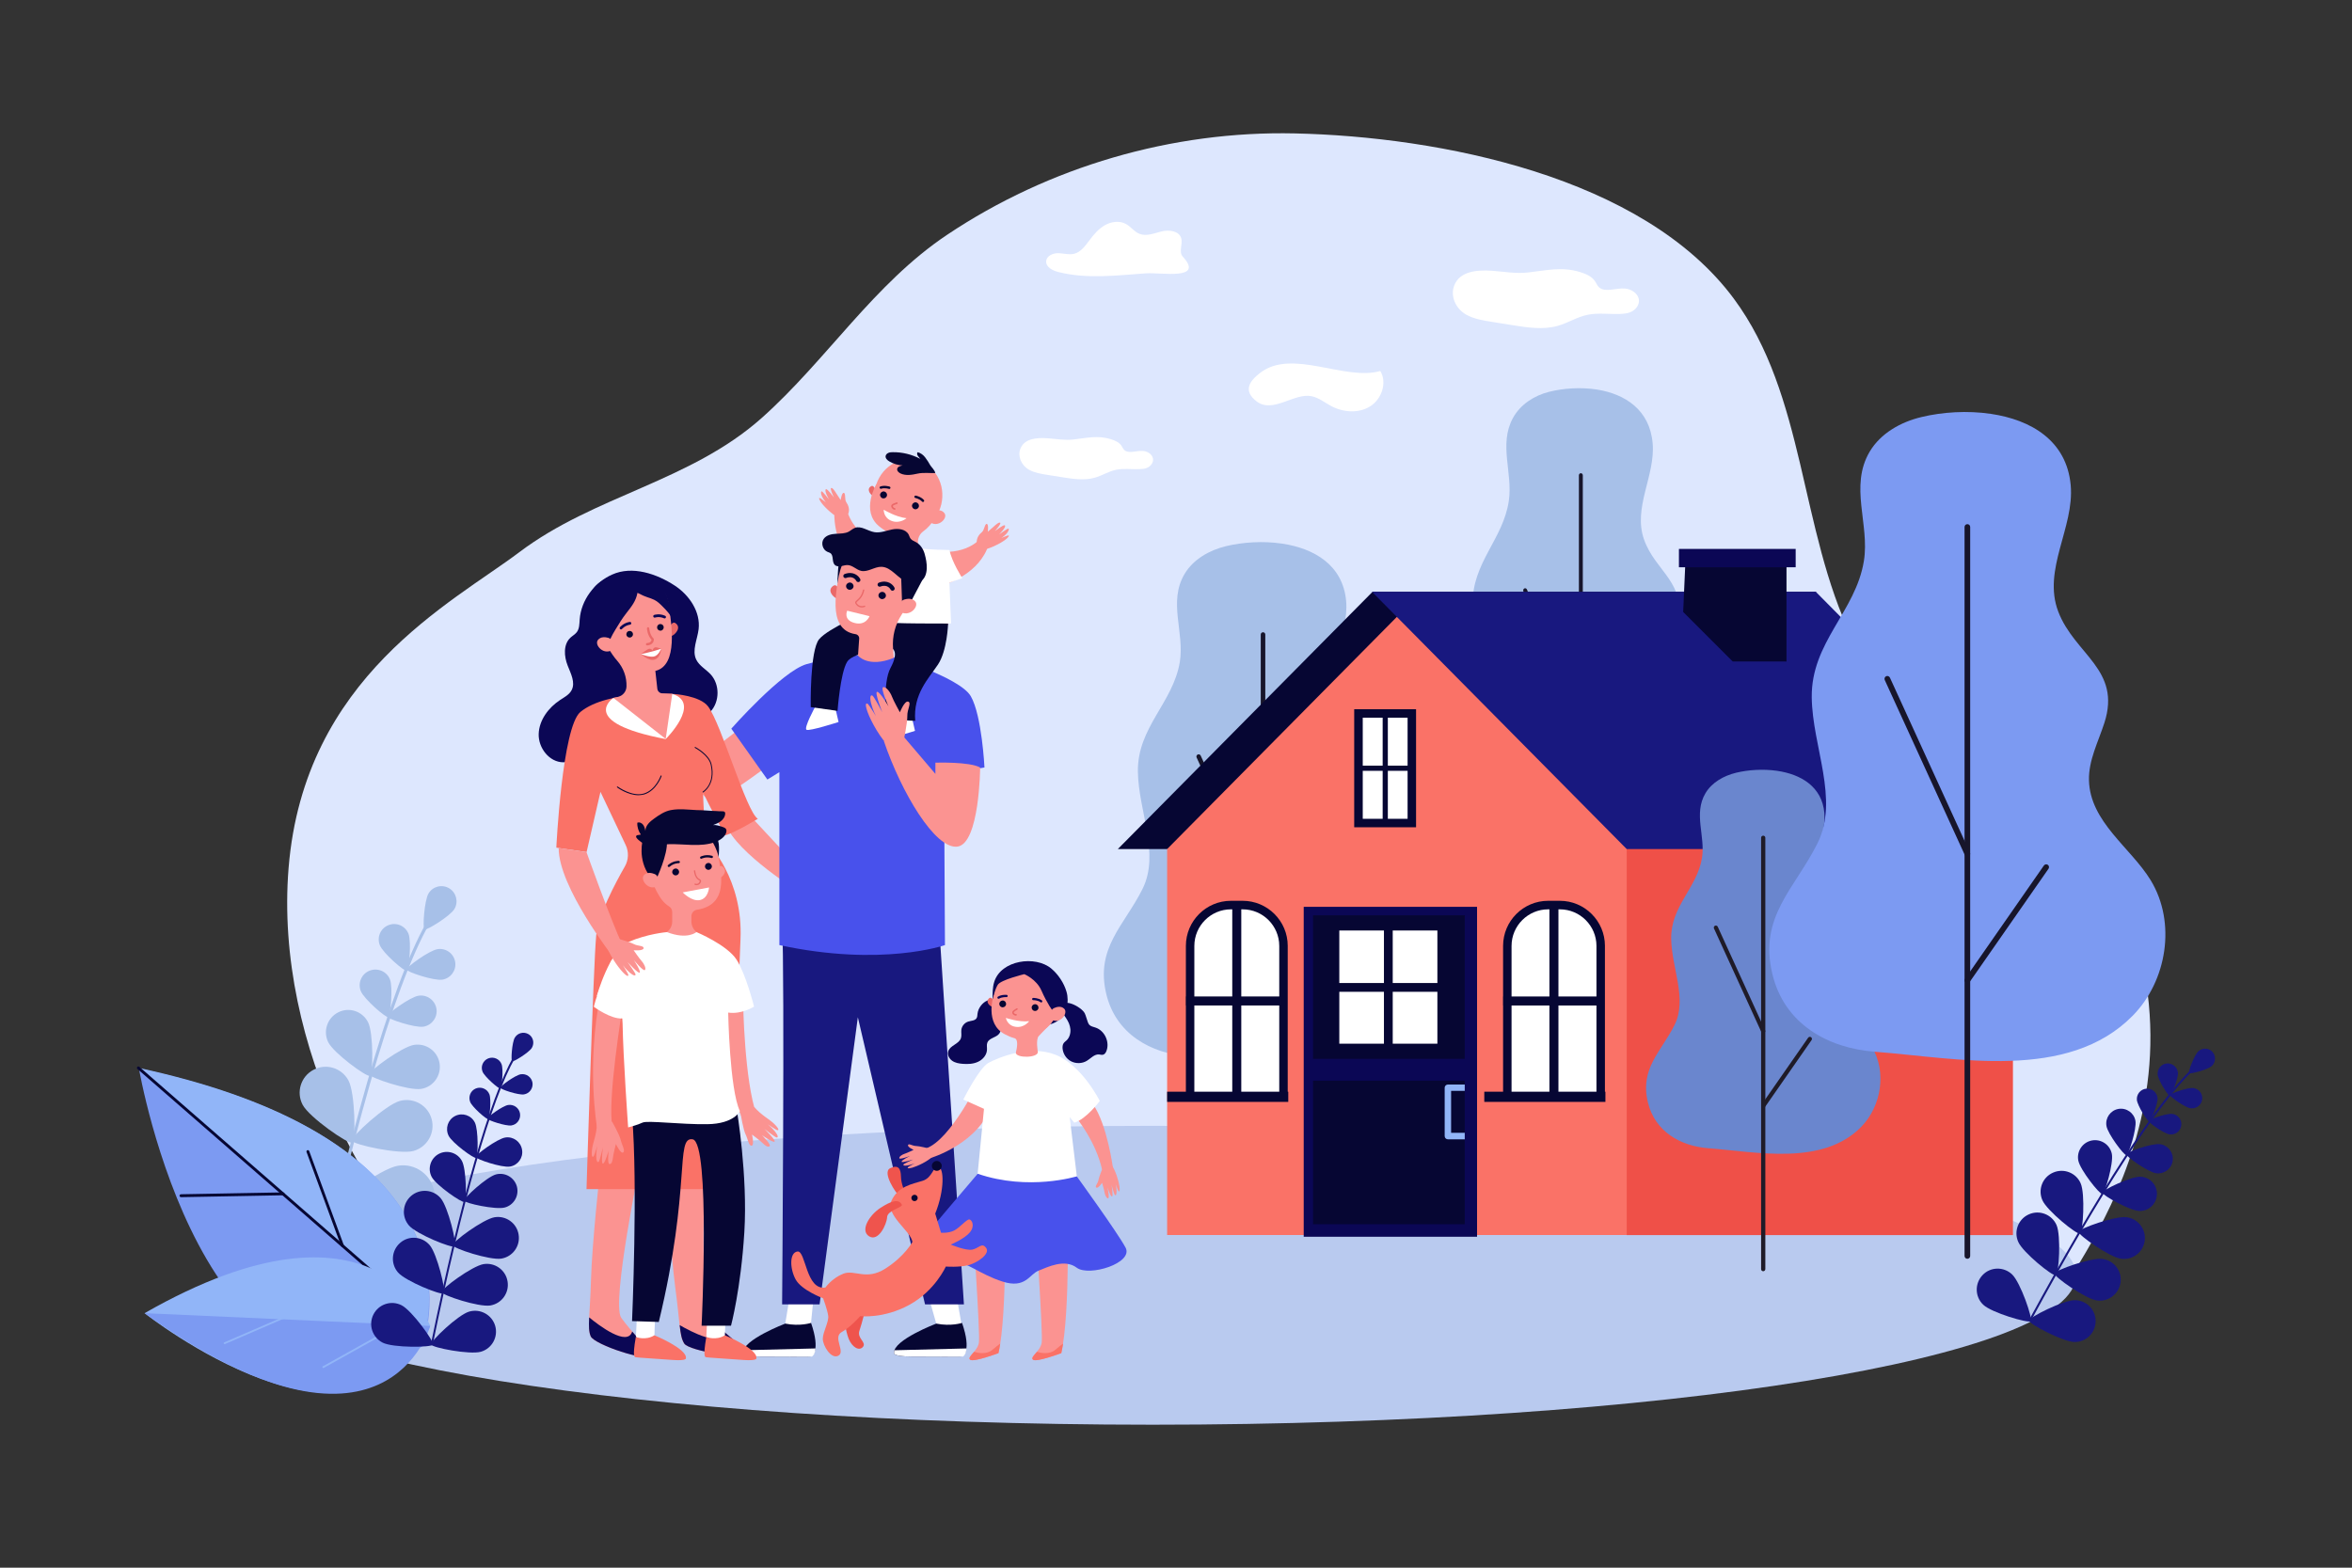
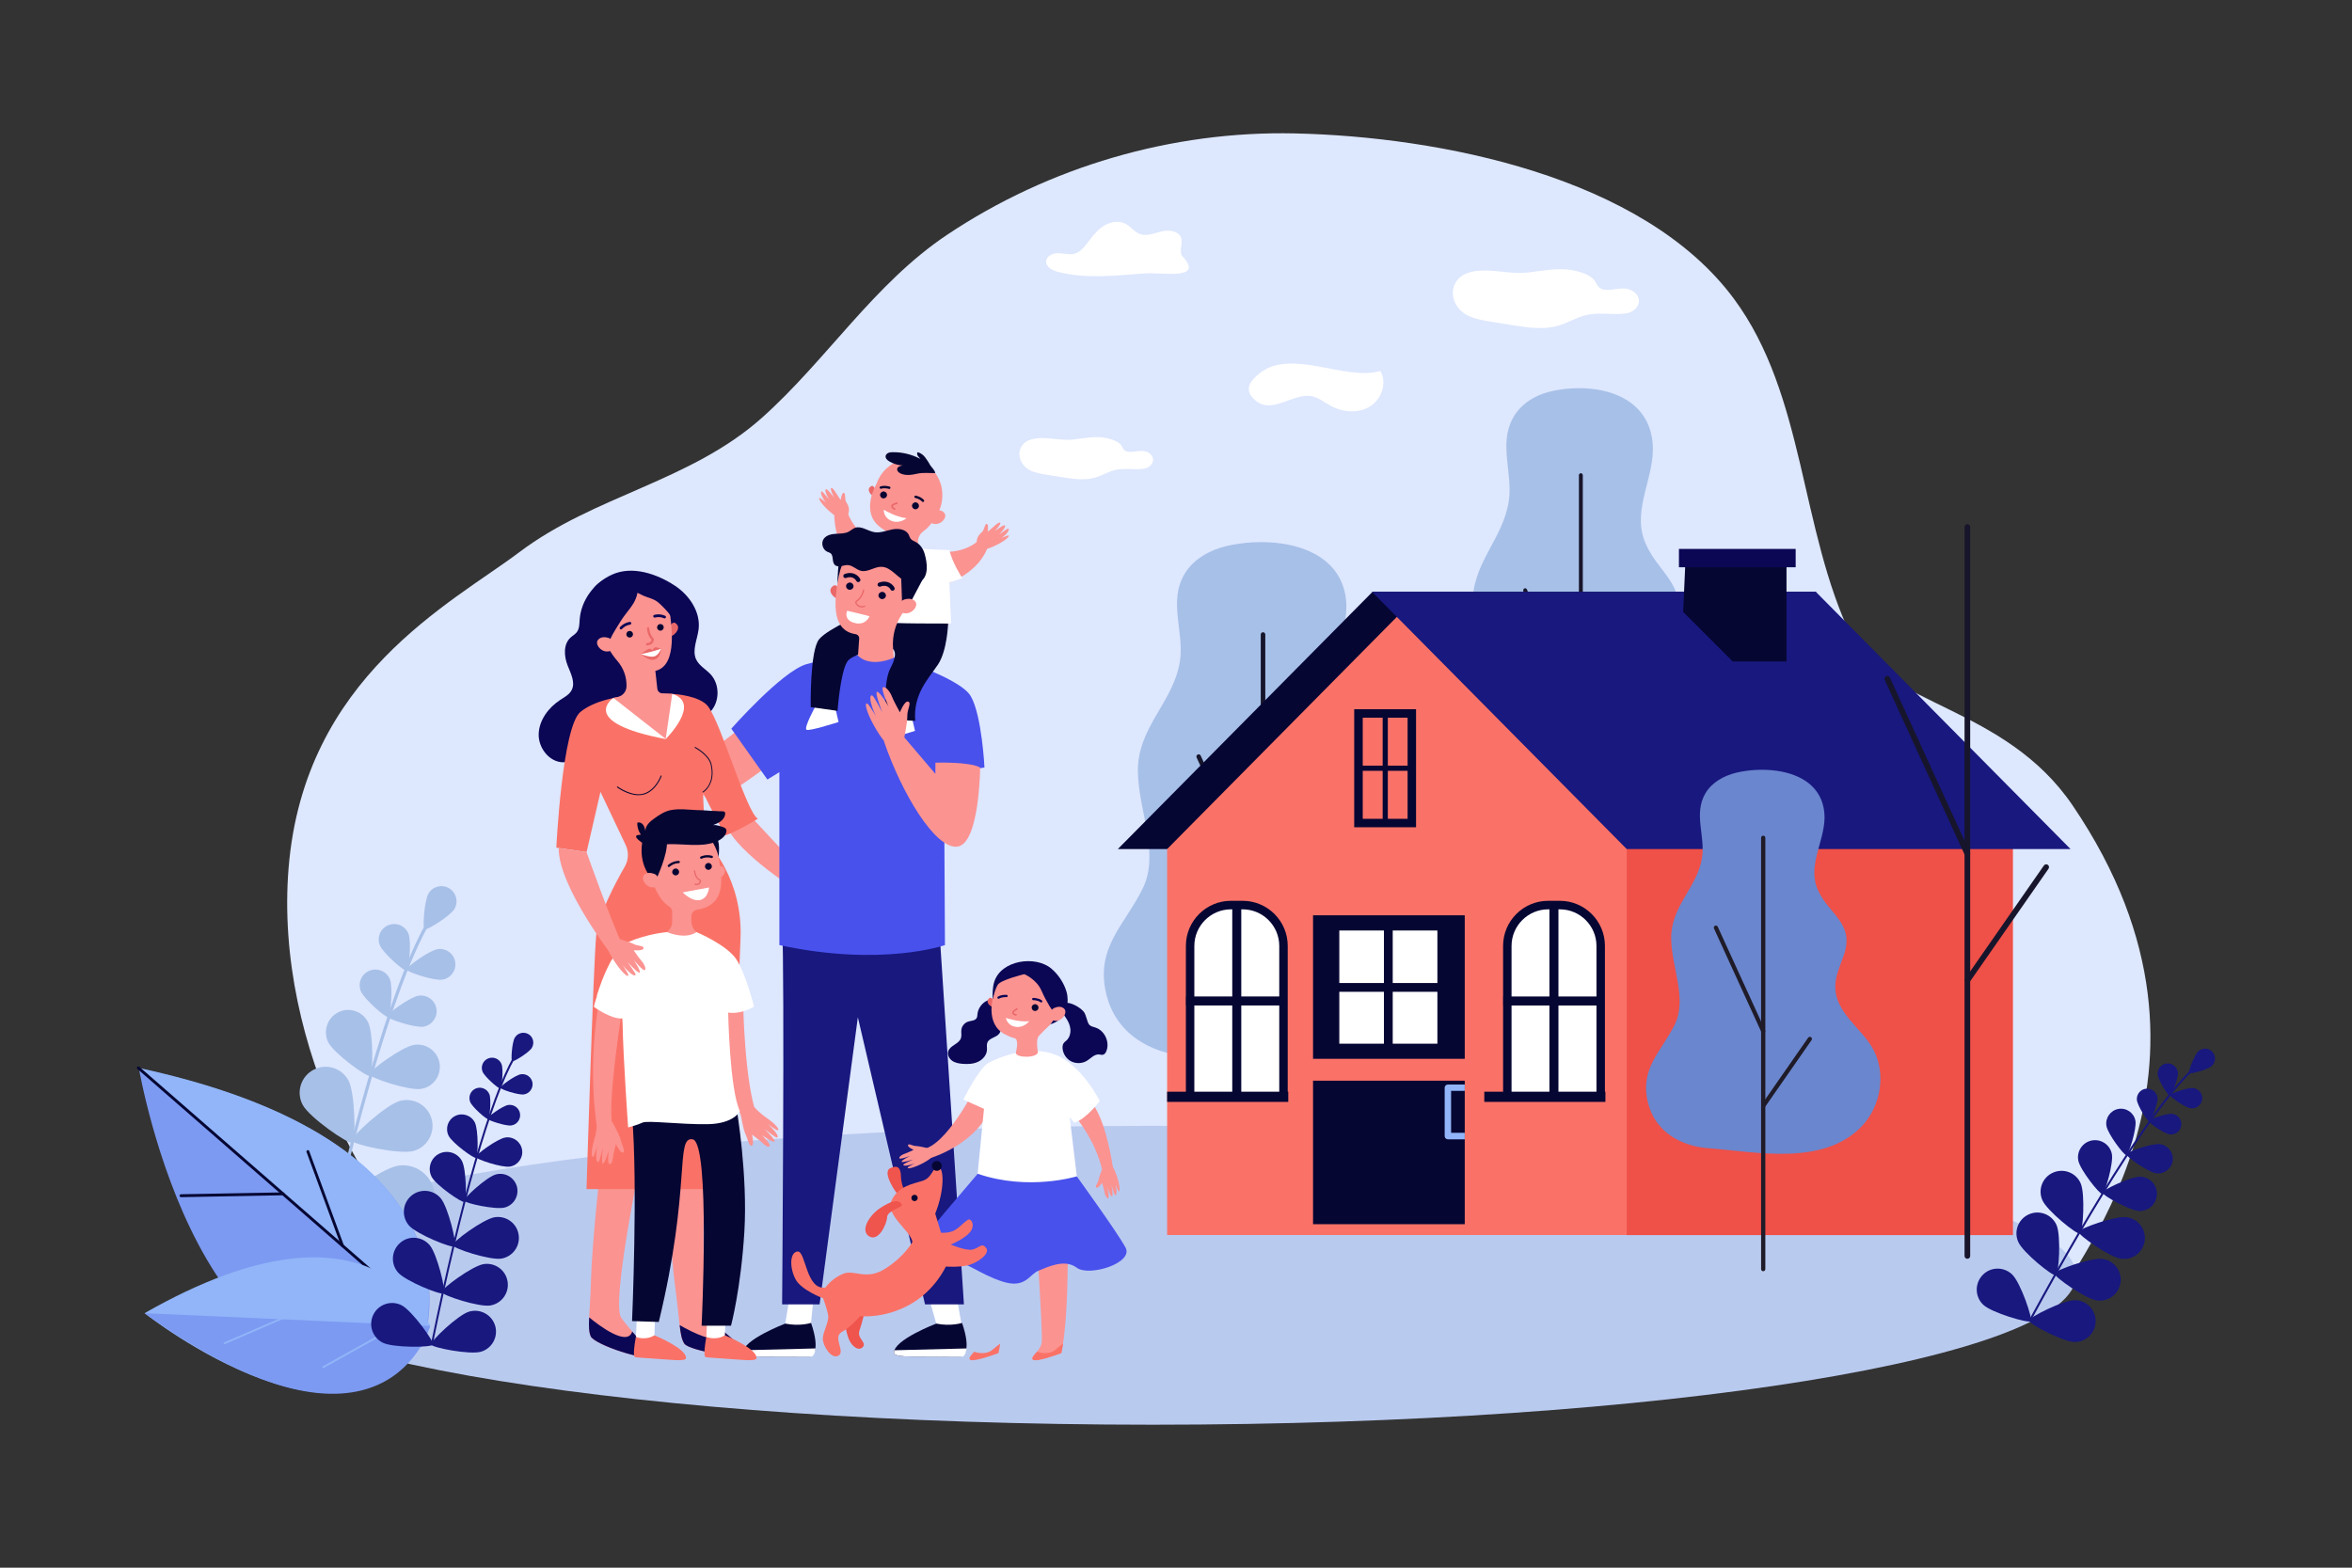
<svg xmlns="http://www.w3.org/2000/svg" version="1.1" id="_x3C_Layer_x3E_" x="0px" y="0px" viewBox="0 0 300 200" style="enable-background:new 0 0 300 200;" xml:space="preserve">
  <rect x="0" y="0" width="300" height="200" fill="#333333" stroke="none" />
  <style type="text/css"> .st0{fill:#DDE7FE;} .st1{fill:#B9CAEF;} .st2{fill:#A7C0E8;} .st3{fill:#FFFFFF;} .st4{fill:#17152B;} .st5{fill:#060633;} .st6{fill:#FA7267;} .st7{fill:#EF5048;} .st8{fill:#18187F;} .st9{fill:#0B0755;} .st10{fill:#91B5F8;} .st11{fill:#6A86CE;} .st12{fill:#1F1B28;} .st13{fill:#7C9AF2;} .st14{fill:#FB9391;} .st15{fill:#4851EC;} .st16{fill:#EA6868;} .st17{fill:#EF544D;} </style>
  <g>
    <g>
      <path class="st0" d="M262.45,166.4c0.06-3.68,25.28-29.23,1.92-63.64c-8.67-12.77-23.96-12.74-28.15-21.4 c-6.69-13.83-5.92-30.91-15.07-43.26c-11.57-15.62-37.59-20.67-55.99-21.08c-15.64-0.35-31.36,4.24-44.35,12.93 c-9.35,6.25-15.35,15.97-23.64,23.36c-9.13,8.13-21.34,9.9-30.91,17.12c-8.65,6.52-27.47,15.91-29.45,40.3 c-1.86,22.87,11.09,46.14,23.33,54.5L262.45,166.4z" />
      <path class="st1" d="M264.81,162.7c0-10.53-52.73-19.07-117.78-19.07c-65.05,0-117.78,8.54-117.78,19.07s52.73,19.06,117.78,19.06 C212.08,181.76,264.81,173.23,264.81,162.7L264.81,162.7z" />
      <g>
        <path class="st2" d="M38.64,173.46c-0.01,0-0.03,0-0.04,0c-0.11-0.02-0.17-0.13-0.15-0.23c5.68-27.72,11.34-47.44,15.94-55.53 c0.1-0.18,0.18-0.31,0.2-0.37c0.04-0.1,0.16-0.15,0.26-0.11c0.1,0.04,0.15,0.16,0.11,0.26c-0.04,0.09-0.11,0.21-0.22,0.42 c-4.58,8.05-10.23,27.73-15.9,55.42C38.81,173.4,38.73,173.46,38.64,173.46z" />
        <path class="st2" d="M57.96,115.97c-0.55,0.91-3.56,2.76-3.82,2.61c-0.26-0.16-0.02-3.69,0.52-4.6c0.55-0.91,1.73-1.2,2.64-0.65 C58.21,113.88,58.5,115.06,57.96,115.97z" />
        <path class="st2" d="M52.1,119.12c0.41,1.01,0.06,4.61-0.22,4.73c-0.29,0.12-3.03-2.25-3.43-3.26c-0.41-1.01,0.08-2.16,1.09-2.56 C50.55,117.62,51.69,118.11,52.1,119.12z" />
        <path class="st2" d="M56.42,124.98c-1.08,0.17-4.51-0.98-4.56-1.28c-0.05-0.31,2.87-2.44,3.95-2.61 c1.08-0.17,2.08,0.57,2.25,1.64C58.23,123.8,57.49,124.81,56.42,124.98z" />
        <path class="st2" d="M44.45,137.85c0.86,1.61,0.94,7.69,0.48,7.93c-0.46,0.25-5.46-3.21-6.32-4.82 c-0.86-1.61-0.25-3.61,1.36-4.47C41.58,135.62,43.59,136.23,44.45,137.85z" />
        <path class="st2" d="M52.72,146.84c-1.76,0.47-7.7-0.81-7.83-1.32c-0.14-0.5,4.35-4.6,6.12-5.07c1.76-0.47,3.58,0.57,4.05,2.33 C55.53,144.55,54.48,146.36,52.72,146.84z" />
        <path class="st2" d="M40.33,145.02c1.46,1.69,3.19,8.92,2.71,9.34c-0.48,0.42-7.38-2.36-8.84-4.05 c-1.46-1.69-1.27-4.25,0.42-5.71C36.31,143.14,38.87,143.33,40.33,145.02z" />
        <path class="st2" d="M52.05,156.71c-2.21,0.36-9.27-1.96-9.37-2.59c-0.1-0.63,5.88-5.05,8.08-5.4c2.21-0.36,4.28,1.15,4.64,3.35 C55.75,154.28,54.25,156.35,52.05,156.71z" />
        <path class="st2" d="M38.19,154.09c1.46,1.69,3.19,8.92,2.71,9.34c-0.48,0.42-7.38-2.36-8.84-4.05 c-1.46-1.69-1.27-4.25,0.42-5.71C34.18,152.21,36.73,152.4,38.19,154.09z" />
        <path class="st2" d="M49.92,165.77c-2.21,0.36-9.27-1.96-9.37-2.59c-0.1-0.63,5.88-5.05,8.08-5.4c2.21-0.36,4.28,1.15,4.64,3.35 C53.62,163.34,52.12,165.42,49.92,165.77z" />
        <path class="st2" d="M32.78,165.73c1.99,1.01,6.35,7.03,6.06,7.6s-7.72,0.63-9.72-0.38c-1.99-1.01-2.79-3.44-1.78-5.44 C28.35,165.52,30.78,164.72,32.78,165.73z" />
        <path class="st2" d="M48.11,174.71c-2.15,0.63-9.44-0.79-9.62-1.4c-0.18-0.61,5.2-5.74,7.35-6.37c2.15-0.63,4.39,0.6,5.02,2.75 C51.49,171.84,50.26,174.08,48.11,174.71z" />
        <path class="st2" d="M49.74,124.95c0.41,1.03,0.06,4.69-0.23,4.8c-0.29,0.12-3.08-2.29-3.49-3.31c-0.41-1.03,0.09-2.19,1.11-2.6 C48.17,123.43,49.33,123.92,49.74,124.95z" />
        <path class="st2" d="M54,130.98c-1.09,0.17-4.58-0.99-4.63-1.3c-0.05-0.31,2.92-2.48,4.01-2.65c1.09-0.17,2.12,0.58,2.29,1.67 C55.84,129.78,55.09,130.81,54,130.98z" />
        <path class="st2" d="M46.95,130.42c0.7,1.4,0.64,6.63,0.24,6.83c-0.4,0.2-4.62-2.88-5.32-4.28c-0.7-1.4-0.13-3.11,1.27-3.82 C44.54,128.44,46.24,129.01,46.95,130.42z" />
        <path class="st2" d="M53.7,138.92c-1.55,0.24-6.51-1.41-6.58-1.85c-0.07-0.44,4.15-3.53,5.7-3.77c1.55-0.24,3.01,0.82,3.25,2.37 C56.31,137.23,55.25,138.68,53.7,138.92z" />
      </g>
      <path class="st3" d="M134.98,34.7c-0.73-0.18-1.6-0.64-1.54-1.39c0.06-0.67,0.86-1.02,1.54-1.01c0.68,0.01,1.36,0.24,2.01,0.08 c0.86-0.21,1.42-0.99,1.95-1.7c0.56-0.75,1.18-1.49,1.99-1.95c0.81-0.46,1.86-0.61,2.68-0.16c0.63,0.34,1.06,1,1.73,1.26 c0.9,0.36,1.89-0.08,2.83-0.31c0.94-0.23,2.2-0.07,2.49,0.85c0.24,0.77-0.35,1.76,0.2,2.36c2.8,3.06-2.69,2.01-4.69,2.14 C142.44,35.13,138.65,35.63,134.98,34.7z" />
      <path class="st3" d="M131.26,59.93c0.69,0.39,1.55,0.53,2.38,0.66c0.61,0.1,1.22,0.2,1.83,0.29c1.37,0.22,2.82,0.44,4.14,0.07 c0.96-0.26,1.78-0.82,2.76-1.02c0.98-0.2,2.02-0.03,3.03-0.08c0.29-0.01,0.58-0.04,0.85-0.14c0.56-0.21,0.91-0.74,0.81-1.23 c-0.1-0.49-0.64-0.9-1.26-0.95c-0.81-0.07-1.8,0.38-2.36-0.09c-0.2-0.16-0.27-0.4-0.41-0.6c-0.28-0.4-0.81-0.65-1.34-0.81 c-1.69-0.52-3.09-0.15-4.78,0.04c-1.14,0.13-2.19-0.08-3.33-0.16c-1.44-0.1-2.92,0.07-3.43,1.33 C129.78,58.2,130.25,59.36,131.26,59.93z" />
      <g>
        <path class="st2" d="M163.51,69.35c4.09,0.6,7.77,2.72,8.19,7.31c0.4,4.35-2.92,8.66-1.28,12.97c1.69,4.42,6.49,5.94,4.74,11.41 c-0.63,1.95-1.63,3.85-1.58,5.89c0.11,4.29,4.29,6.9,6.33,10.27c2.64,4.34,1.66,10.32-1.85,13.88c-6.68,6.78-18,4.34-26.42,3.7 c-4.89-0.37-9.31-2.88-10.53-7.96c-1.42-5.9,2.3-8.75,4.62-13.41c2.26-4.54-0.52-9.89-0.59-14.97c-0.07-5.67,4.5-8.79,5.35-14 c0.61-3.77-1.51-7.65,0.6-11.21c1.12-1.89,3.19-3.05,5.32-3.56C158.51,69.17,161.09,68.99,163.51,69.35z" />
        <path class="st4" d="M161.1,156.02c-0.16,0-0.29-0.13-0.29-0.29V80.95c0-0.16,0.13-0.29,0.29-0.29c0.16,0,0.29,0.13,0.29,0.29 v74.77C161.39,155.89,161.26,156.02,161.1,156.02z" />
        <path class="st4" d="M161.1,114.77c-0.11,0-0.21-0.06-0.26-0.17l-8.21-17.96c-0.07-0.14,0-0.32,0.14-0.38 c0.14-0.07,0.32,0,0.38,0.14l8.21,17.96c0.07,0.14,0,0.32-0.14,0.38C161.18,114.76,161.14,114.77,161.1,114.77z" />
        <path class="st4" d="M161.1,127.74c-0.06,0-0.11-0.02-0.16-0.05c-0.13-0.09-0.16-0.27-0.07-0.4l8.08-11.61 c0.09-0.13,0.27-0.16,0.4-0.07c0.13,0.09,0.16,0.27,0.07,0.4l-8.08,11.61C161.28,127.69,161.19,127.74,161.1,127.74z" />
      </g>
      <g>
        <path class="st2" d="M203.72,49.7c3.53,0.57,6.72,2.56,7.08,6.89c0.34,4.1-2.53,8.16-1.11,12.22c1.46,4.17,5.62,5.6,4.1,10.75 c-0.54,1.84-1.41,3.63-1.37,5.56c0.09,4.04,3.71,6.51,5.48,9.68c2.28,4.09,1.44,9.73-1.6,13.09c-5.77,6.39-15.56,4.1-22.85,3.49 c-4.23-0.35-8.05-2.72-9.11-7.51c-1.23-5.56,1.99-8.25,4-12.65c1.96-4.28-0.45-9.33-0.51-14.11c-0.06-5.35,3.89-8.28,4.62-13.2 c0.53-3.55-1.31-7.21,0.52-10.57c0.97-1.78,2.76-2.88,4.6-3.35C199.4,49.53,201.63,49.37,203.72,49.7z" />
        <path class="st4" d="M201.64,131.4c-0.14,0-0.25-0.12-0.25-0.27V60.64c0-0.15,0.11-0.27,0.25-0.27c0.14,0,0.25,0.12,0.25,0.27 v70.49C201.89,131.28,201.77,131.4,201.64,131.4z" />
        <path class="st4" d="M201.64,92.52c-0.09,0-0.19-0.06-0.23-0.16l-7.1-16.93c-0.06-0.14,0-0.3,0.12-0.36 c0.13-0.06,0.27,0,0.33,0.13l7.1,16.93c0.06,0.14,0,0.3-0.12,0.36C201.71,92.51,201.67,92.52,201.64,92.52z" />
        <path class="st4" d="M201.64,104.74c-0.05,0-0.1-0.02-0.14-0.05c-0.11-0.09-0.14-0.26-0.06-0.38l6.99-10.95 c0.08-0.12,0.23-0.15,0.35-0.07c0.11,0.09,0.14,0.26,0.06,0.38l-6.99,10.95C201.79,104.7,201.72,104.74,201.64,104.74z" />
      </g>
      <path class="st3" d="M187.03,40.15c0.97,0.54,2.16,0.74,3.31,0.92c0.85,0.14,1.7,0.27,2.55,0.41c1.91,0.31,3.93,0.61,5.77,0.1 c1.34-0.37,2.47-1.14,3.84-1.42c1.37-0.28,2.81-0.05,4.22-0.11c0.4-0.02,0.81-0.06,1.18-0.2c0.78-0.29,1.27-1.02,1.13-1.71 c-0.14-0.68-0.89-1.25-1.75-1.33c-1.13-0.1-2.5,0.53-3.29-0.13c-0.27-0.23-0.37-0.56-0.57-0.84c-0.38-0.56-1.12-0.9-1.87-1.13 c-2.34-0.72-4.3-0.21-6.65,0.05c-1.59,0.18-3.05-0.11-4.63-0.22c-2.01-0.13-4.06,0.1-4.77,1.85 C184.96,37.73,185.62,39.35,187.03,40.15z" />
      <g>
        <polygon class="st5" points="175.07,75.5 231.68,75.5 199.19,108.32 142.58,108.32 " />
        <polygon class="st6" points="178.17,78.7 148.87,108.32 148.87,157.56 256.73,157.56 256.73,105.09 " />
        <rect x="207.49" y="106.28" class="st7" width="49.24" height="51.29" />
        <polygon class="st8" points="231.61,75.5 175,75.5 207.49,108.32 264.1,108.32 " />
        <g>
          <g>
-             <rect x="173.27" y="91.02" class="st3" width="6.8" height="13.98" />
            <path class="st5" d="M180.62,105.54h-7.89V90.48h7.89V105.54z M173.82,104.46h5.72V91.56h-5.72V104.46z" />
          </g>
          <rect x="176.36" y="91.22" class="st5" width="0.66" height="13.78" />
          <rect x="176.45" y="94.42" transform="matrix(-1.836970e-16 1 -1 -1.836970e-16 274.79 -78.772)" class="st5" width="0.66" height="7.19" />
        </g>
        <g>
          <g>
            <path class="st3" d="M157.36,115.47h0.81c3.07,0,5.55,2.49,5.55,5.55v18.92h-11.91v-18.92 C151.81,117.95,154.3,115.47,157.36,115.47z" />
            <path class="st5" d="M164.26,140.48h-13v-19.81c0-3.17,2.58-5.75,5.75-5.75h1.49c3.17,0,5.75,2.58,5.75,5.75V140.48z M152.35,139.4h10.82v-18.72c0-2.57-2.09-4.67-4.67-4.67h-1.49c-2.57,0-4.67,2.09-4.67,4.67V139.4z" />
          </g>
          <rect x="157.17" y="115.82" transform="matrix(-1 -1.224647e-16 1.224647e-16 -1 315.496 255.766)" class="st5" width="1.15" height="24.12" />
          <rect x="157" y="121.42" transform="matrix(-1.836970e-16 1 -1 -1.836970e-16 285.286 -29.875)" class="st5" width="1.15" height="12.58" />
          <rect x="148.87" y="139.27" transform="matrix(-1 -1.224647e-16 1.224647e-16 -1 313.189 279.846)" class="st5" width="15.45" height="1.3" />
        </g>
        <g>
          <g>
            <path class="st3" d="M198.22,115.47L198.22,115.47c3.29,0,5.95,2.67,5.95,5.95v18.52h-11.91v-18.52 C192.27,118.14,194.93,115.47,198.22,115.47z" />
            <path class="st5" d="M204.72,140.48h-13v-19.81c0-3.17,2.58-5.75,5.75-5.75h1.49c3.17,0,5.75,2.58,5.75,5.75V140.48z M192.81,139.4h10.82v-18.72c0-2.57-2.09-4.67-4.67-4.67h-1.49c-2.57,0-4.67,2.09-4.67,4.67V139.4z" />
          </g>
          <rect x="197.63" y="115.82" transform="matrix(-1 -1.224647e-16 1.224647e-16 -1 396.41 255.766)" class="st5" width="1.15" height="24.12" />
          <rect x="197.46" y="121.42" transform="matrix(-1.836970e-16 1 -1 -1.836970e-16 325.743 -70.332)" class="st5" width="1.15" height="12.58" />
          <rect x="189.33" y="139.27" transform="matrix(-1 -1.224647e-16 1.224647e-16 -1 394.102 279.846)" class="st5" width="15.45" height="1.3" />
        </g>
        <g>
          <g>
-             <rect x="166.29" y="115.69" class="st9" width="22.11" height="42.09" />
            <rect x="167.48" y="116.77" class="st5" width="19.35" height="18.31" />
            <rect x="167.48" y="137.87" class="st5" width="19.35" height="18.31" />
          </g>
          <rect x="170.83" y="118.71" class="st3" width="12.51" height="14.44" />
          <rect x="169.57" y="125.41" class="st5" width="15.04" height="1.12" />
          <rect x="169.33" y="125.08" transform="matrix(-1.836970e-16 1 -1 -1.836970e-16 302.723 -51.444)" class="st5" width="15.5" height="1.12" />
          <path class="st10" d="M186.83,145.35h-2.15c-0.22,0-0.41-0.18-0.41-0.41v-6.17c0-0.22,0.18-0.41,0.41-0.41h2.15v0.81h-1.74v5.35 h1.74V145.35z" />
        </g>
        <polygon class="st5" points="214.69,78.07 221.01,84.39 227.87,84.39 227.87,71.31 214.99,71.31 " />
        <rect x="214.15" y="70.03" class="st9" width="14.89" height="2.34" />
      </g>
      <g>
        <path class="st11" d="M226.68,98.34c3.01,0.44,5.72,2,6.02,5.38c0.29,3.2-2.15,6.37-0.94,9.54c1.24,3.25,4.78,4.37,3.49,8.39 c-0.46,1.43-1.2,2.83-1.16,4.34c0.08,3.15,3.16,5.08,4.66,7.56c1.94,3.19,1.22,7.59-1.36,10.22c-4.91,4.99-13.25,3.2-19.45,2.72 c-3.6-0.27-6.85-2.12-7.75-5.86c-1.05-4.34,1.69-6.44,3.4-9.87c1.66-3.34-0.38-7.28-0.43-11.01c-0.06-4.17,3.31-6.47,3.93-10.3 c0.45-2.77-1.11-5.63,0.44-8.25c0.82-1.39,2.35-2.24,3.92-2.62C223,98.21,224.89,98.08,226.68,98.34z" />
        <path class="st12" d="M224.9,162.18c-0.15,0-0.27-0.12-0.27-0.27v-55.03c0-0.15,0.12-0.27,0.27-0.27c0.15,0,0.27,0.12,0.27,0.27 v55.03C225.16,162.06,225.05,162.18,224.9,162.18z" />
        <path class="st12" d="M224.9,131.82c-0.1,0-0.2-0.06-0.24-0.16l-6.04-13.21c-0.06-0.13,0-0.29,0.13-0.35 c0.13-0.06,0.29,0,0.35,0.13l6.04,13.21c0.06,0.13,0,0.29-0.13,0.35C224.97,131.81,224.94,131.82,224.9,131.82z" />
        <path class="st12" d="M224.9,141.36c-0.05,0-0.11-0.02-0.15-0.05c-0.12-0.08-0.15-0.25-0.07-0.37l5.95-8.55 c0.08-0.12,0.25-0.15,0.37-0.07c0.12,0.08,0.15,0.25,0.07,0.37l-5.95,8.55C225.07,141.33,224.98,141.36,224.9,141.36z" />
      </g>
      <g>
-         <path class="st13" d="M253.94,52.8c5.08,0.75,9.66,3.38,10.18,9.09c0.49,5.41-3.63,10.77-1.59,16.13 c2.1,5.5,8.08,7.38,5.89,14.19c-0.78,2.42-2.03,4.78-1.97,7.33c0.13,5.33,5.33,8.59,7.88,12.77c3.28,5.4,2.07,12.83-2.3,17.27 c-8.3,8.43-22.39,5.4-32.86,4.6c-6.09-0.46-11.58-3.58-13.1-9.91c-1.77-7.34,2.86-10.88,5.75-16.68 c2.81-5.65-0.65-12.3-0.73-18.61c-0.09-7.06,5.6-10.93,6.65-17.41c0.76-4.69-1.88-9.52,0.74-13.95c1.39-2.34,3.96-3.79,6.62-4.42 C247.73,52.57,250.92,52.35,253.94,52.8z" />
        <path class="st4" d="M250.94,160.59c-0.2,0-0.36-0.16-0.36-0.36v-93c0-0.2,0.16-0.36,0.36-0.36c0.2,0,0.36,0.16,0.36,0.36v93 C251.3,160.43,251.14,160.59,250.94,160.59z" />
        <path class="st4" d="M250.94,109.29c-0.14,0-0.27-0.08-0.33-0.21l-10.21-22.33c-0.08-0.18,0-0.39,0.18-0.48 c0.18-0.08,0.39,0,0.48,0.18l10.21,22.33c0.08,0.18,0,0.39-0.18,0.48C251.04,109.28,250.99,109.29,250.94,109.29z" />
        <path class="st4" d="M250.94,125.42c-0.07,0-0.14-0.02-0.2-0.06c-0.16-0.11-0.2-0.34-0.09-0.5l10.05-14.44 c0.11-0.16,0.34-0.2,0.5-0.09c0.16,0.11,0.2,0.34,0.09,0.5l-10.05,14.44C251.17,125.36,251.06,125.42,250.94,125.42z" />
      </g>
      <g>
        <path class="st9" d="M86.07,74.71c1.86,1.22,3.3,3.35,3.04,5.56c-0.16,1.32-0.88,2.7-0.3,3.89c0.39,0.79,1.24,1.23,1.84,1.88 c1.17,1.28,1.16,3.46-0.01,4.73c-0.8,0.86-2.03,1.32-2.57,2.36c-0.27,0.53-0.33,1.14-0.6,1.67c-0.56,1.09-1.92,1.56-3.15,1.47 s-2.37-0.62-3.51-1.05c-1.15-0.43-2.4-0.78-3.59-0.49c-1.95,0.46-3.38,2.52-5.38,2.52c-1.78-0.01-3.19-1.84-3.13-3.62 c0.06-1.78,1.26-3.36,2.75-4.34c0.54-0.35,1.15-0.67,1.45-1.24c0.51-0.97-0.1-2.11-0.5-3.13c-0.47-1.18-0.58-2.7,0.35-3.57 c0.26-0.24,0.59-0.42,0.81-0.7c0.34-0.45,0.33-1.06,0.37-1.62c0.18-2.48,1.89-4.73,4.14-5.73C80.65,72.14,83.77,73.2,86.07,74.71 L86.07,74.71z" />
        <path class="st14" d="M95.99,104.41l7.08,7.61l-0.94,1.89c0,0-8.14-5.01-9.56-8.73C91.15,101.46,95.99,104.41,95.99,104.41 L95.99,104.41z" />
        <path class="st3" d="M100.16,168.86l0.91-5.51l2.93-0.19l-0.59,6C103.41,169.17,100.93,169.63,100.16,168.86L100.16,168.86z" />
        <path class="st5" d="M103.45,168.77c0,0-1.39,0.47-3.29,0.09c0,0-5.49,2.09-5.38,3.73c0,0-0.26,0.48,2.22,0.47 c2.48-0.01,6.34,0.04,6.45-0.02C103.55,172.99,104.71,172.43,103.45,168.77L103.45,168.77z" />
        <path class="st3" d="M103.57,173.06c-0.11,0.05-4.02,0-6.54,0c-2.52,0-2.25-0.47-2.25-0.47c-0.01-0.11,0.01-0.22,0.05-0.33 l9.19-0.23C103.96,172.83,103.63,173.03,103.57,173.06L103.57,173.06z" />
        <path class="st3" d="M119.42,168.86l-1.51-5.35l3.66-0.62l1.11,6.27C122.67,169.17,120.19,169.63,119.42,168.86L119.42,168.86z" />
        <path class="st5" d="M122.71,168.77c0,0-1.39,0.47-3.29,0.09c0,0-5.49,2.09-5.38,3.73c0,0-0.26,0.48,2.22,0.47 c2.48-0.01,6.34,0.04,6.45-0.02C122.81,172.99,123.97,172.43,122.71,168.77L122.71,168.77z" />
        <path class="st3" d="M122.83,173.06c-0.11,0.05-4.02,0-6.54,0c-2.52,0-2.25-0.47-2.25-0.47c-0.01-0.11,0.01-0.22,0.05-0.33 l9.19-0.23C123.22,172.83,122.89,173.03,122.83,173.06L122.83,173.06z" />
        <path class="st8" d="M119.76,117.74l3.19,48.67h-4.96l-8.57-36.63l-4.88,36.63h-4.78c0,0,0.35-41.76,0-48.67 C99.41,110.84,119.76,117.74,119.76,117.74L119.76,117.74z" />
        <path class="st14" d="M95.23,92.28l-7.33,5.68c0,0,1.48,4.53,3.21,4.12c1.73-0.41,7.9-5.19,7.9-5.19L95.23,92.28z" />
        <path class="st15" d="M113.22,83.6c0,0,9.19,2.75,10.61,5.23c1.42,2.48,1.74,9.08,1.74,9.08l-5.16,0.83l0.12,21.83 c0,0-8.02,2.83-21.12,0V98.51l-1.53,0.94l-4.6-6.49c0,0,6.45-7.32,9.59-8.23C108.3,83.16,113.22,83.6,113.22,83.6L113.22,83.6z" />
        <path class="st16" d="M111.62,62.37c0,0-0.21-0.49-0.47-0.36c-0.67,0.34-0.19,1.04,0.17,1.24L111.62,62.37L111.62,62.37z" />
        <path class="st14" d="M111.57,62.68c0.36-2.56,2.57-4.36,4.94-4.03c2.37,0.33,4,2.67,3.64,5.23c-0.36,2.56-2.57,4.36-4.94,4.03 C112.84,67.58,111.21,65.24,111.57,62.68L111.57,62.68z" />
        <path class="st14" d="M106.42,65.67l1.72-0.2c1.47,3.84,4.99,3.94,6.11,3.87c0.04,0,0.07-0.04,0.06-0.07l0,0 c-0.08-0.56-0.43-1.05-0.94-1.31c-0.42-0.22-0.84-0.49-1.24-0.82c-2.38-1.96-0.35-5.37-0.35-5.37s9.04,1.76,7.46,4.36 c-0.44,0.72-0.93,1.27-1.47,1.65c-0.51,0.37-0.76,0.99-0.68,1.62l0,0c0.04,0.3,0.25,0.55,0.54,0.62 c5.18,1.35,7.26-1.17,7.26-1.17l1.21,0.64c-1.14,3.68-5.33,4.97-5.33,4.97c0.45,2.32,0.11,5.35,0.11,5.35l-11.04-1.14l1.02-5.45 C106.27,71.17,106.42,65.67,106.42,65.67L106.42,65.67z" />
        <path class="st5" d="M116.33,64.45c0.05-0.24,0.28-0.4,0.52-0.36c0.24,0.05,0.4,0.28,0.36,0.52c-0.05,0.24-0.28,0.4-0.52,0.36 C116.45,64.92,116.29,64.69,116.33,64.45L116.33,64.45z" />
        <path class="st5" d="M112.26,63.06c0.05-0.24,0.28-0.4,0.52-0.36c0.24,0.05,0.4,0.28,0.36,0.52c-0.05,0.24-0.28,0.4-0.52,0.36 C112.38,63.54,112.22,63.3,112.26,63.06L112.26,63.06z" />
        <path class="st16" d="M114.11,65.03c0.06,0.01,0.11-0.03,0.11-0.09c0.01-0.06-0.03-0.11-0.09-0.12 c-0.12-0.02-0.19-0.09-0.22-0.16c-0.03-0.05-0.03-0.11-0.01-0.14c0.03-0.05,0.28-0.16,0.53-0.23c0.05-0.02,0.08-0.07,0.07-0.13 c-0.02-0.05-0.07-0.09-0.13-0.07c-0.17,0.05-0.56,0.18-0.65,0.32c-0.06,0.09-0.06,0.22,0,0.33C113.8,64.9,113.95,65,114.11,65.03 L114.11,65.03z" />
        <path class="st14" d="M108.18,65.57c0,0,0.36-0.66-0.23-1.49c-0.25-0.35-0.05-1.14-0.32-1.2c-0.27-0.06-0.4,0.92-0.4,0.92 s-0.4-0.6-0.55-0.84c-0.15-0.24-0.47-0.77-0.67-0.7c-0.19,0.07,0.36,1.21,0.36,1.21s-0.82-1.13-1.01-1.06 c-0.31,0.11,0.38,1.31,0.38,1.31s-0.78-0.99-0.91-1.03c-0.13-0.04-0.17,0.25,0.02,0.65c0.19,0.4,0.49,0.74,0.49,0.74 s-0.54-0.42-0.64-0.48c-0.1-0.06-0.41-0.23-0.06,0.35c0.35,0.58,1.37,1.55,2.09,1.97L108.18,65.57L108.18,65.57z" />
        <path class="st14" d="M124.6,69.27c0,0-0.16-0.73,0.63-1.37c0.34-0.27,0.36-1.08,0.63-1.06c0.27,0.02,0.13,1,0.13,1 s0.55-0.47,0.76-0.66c0.21-0.19,0.66-0.61,0.83-0.49c0.17,0.12-0.68,1.07-0.68,1.07s1.1-0.86,1.26-0.74 c0.27,0.19-0.72,1.16-0.72,1.16s1.02-0.74,1.16-0.74c0.14,0,0.09,0.28-0.2,0.62c-0.29,0.34-0.67,0.57-0.67,0.57 s0.63-0.26,0.74-0.29c0.11-0.03,0.45-0.11-0.04,0.35c-0.49,0.46-1.74,1.11-2.55,1.33L124.6,69.27L124.6,69.27z" />
        <path class="st5" d="M117.71,64.04c0.04,0.01,0.09-0.01,0.12-0.04c0.06-0.06,0.07-0.15,0.01-0.22c-0.38-0.42-1-0.55-1.03-0.55 c-0.08-0.02-0.16,0.04-0.18,0.12c-0.02,0.08,0.04,0.16,0.12,0.18l0,0c0.01,0,0.55,0.11,0.86,0.46 C117.64,64.02,117.67,64.04,117.71,64.04L117.71,64.04z" />
        <path class="st5" d="M112.33,62.36c0.02,0,0.05,0,0.07-0.01c0.45-0.15,0.97,0.02,0.98,0.02c0.08,0.03,0.17-0.02,0.19-0.1 c0.03-0.08-0.02-0.17-0.1-0.19c-0.03-0.01-0.63-0.2-1.17-0.02c-0.08,0.03-0.12,0.11-0.1,0.19 C112.23,62.31,112.28,62.35,112.33,62.36L112.33,62.36z" />
        <path class="st5" d="M118.02,58.37c-0.24-0.32-0.58-0.59-0.98-0.68c-0.1,0.13-0.06,0.33,0.03,0.46c0.09,0.14,0.22,0.25,0.31,0.39 c-1.08-0.57-2.3-0.87-3.52-0.85c-0.19,0-0.38,0.01-0.55,0.09c-0.17,0.07-0.32,0.22-0.35,0.4c-0.04,0.29,0.22,0.54,0.48,0.69 c0.51,0.3,1.1,0.48,1.69,0.51c-0.29,0.05-0.63,0.15-0.69,0.43c-0.05,0.26,0.19,0.49,0.44,0.6c0.67,0.31,1.46,0.17,2.18,0.01 c0.72-0.16,1.64-0.04,2.23-0.07c-0.03-0.34-0.52-0.8-0.63-0.99C118.47,59.02,118.26,58.69,118.02,58.37L118.02,58.37z" />
        <path class="st3" d="M112.72,65.03c0,0,1.54,0.94,2.91,1.08c0,0-0.82,0.74-1.89,0.35C112.67,66.06,112.72,65.03,112.72,65.03 L112.72,65.03z" />
        <path class="st3" d="M113.74,91.27c0,0-1.49,2.74-1.12,2.96c0.37,0.21,4.09-0.99,4.09-0.99l-0.42-1.81L113.74,91.27L113.74,91.27 z" />
        <path class="st3" d="M103.99,90.14c0,0-1.49,2.74-1.12,2.96c0.37,0.21,4.09-0.99,4.09-0.99l-0.42-1.81L103.99,90.14L103.99,90.14 z" />
        <path class="st5" d="M120.93,79.55c0,0-0.1,3.44-1.29,5.23c-1.2,1.79-3.19,3.77-2.9,7.18l-3.65-0.17c0,0-0.56-4.63,0.51-6.6 c1.06-1.97,0.27-2.4,0.27-2.4s-4.95,0.23-5.82,1.65c-0.87,1.42-1.22,6.25-1.22,6.25l-3.42-0.48c0,0-0.13-7.24,1.08-8.67 c1.21-1.43,6.1-3.45,6.1-3.45L120.93,79.55L120.93,79.55z" />
        <path class="st3" d="M117.49,69.96c0,0-2.5,0.51-3.7-0.62c0,0-2.43-0.24-2.68-0.57l-1.35,4.09l0.85,0.47l-1.09,4.93 c0,0,0.71,0.77,2.35,1.06c1.64,0.29,9.44,0.22,9.44,0.22l-0.21-5.21l1.64-0.57c0,0-1.35-2.09-1.63-3.59 C121.12,70.17,118.1,70.12,117.49,69.96L117.49,69.96z" />
        <path class="st14" d="M118.79,65.39c0.1-0.14,0.26-0.23,0.43-0.26c0.35-0.07,0.94-0.11,1.26,0.36c0.47,0.68-0.97,1.99-1.97,1.02 C118.51,66.51,118.24,66.12,118.79,65.39L118.79,65.39z" />
        <path class="st14" d="M125.02,97.92c0,0-0.07,9.73-2.91,10.09c-2.83,0.35-7.15-6.92-9.37-13.46l2.6-0.48l3.97,4.66V97.3 C119.32,97.3,123.7,97.15,125.02,97.92L125.02,97.92z" />
        <path class="st16" d="M107.03,75.13c0,0-0.36-0.64-0.7-0.42c-0.89,0.55-0.13,1.43,0.4,1.65L107.03,75.13L107.03,75.13z" />
        <path class="st14" d="M107.06,72.89L107.06,72.89c0.01-0.06,0.01-0.13,0.02-0.19c0.27-2.82,2.94-4.87,5.89-4.42 c2.45,0.37,4.29,2.45,4.3,4.85c0,0.89-0.24,1.71-0.65,2.43c-0.58,1.11-1.09,2.05-1.6,2.83c-0.85,1.29-1.23,2.81-1.11,4.34 l0.09,1.2c-3.27,1.33-4.56-0.29-4.56-0.29l0.15-2.17c0.02-0.28-0.19-0.53-0.48-0.57c0,0,0,0-0.01,0 C105.25,80.3,106.9,74.57,107.06,72.89L107.06,72.89z" />
        <path class="st5" d="M112.05,75.93c0.02-0.25,0.25-0.44,0.52-0.42c0.26,0.02,0.45,0.25,0.43,0.5c-0.02,0.25-0.25,0.44-0.52,0.42 C112.22,76.4,112.03,76.18,112.05,75.93L112.05,75.93z" />
        <path class="st5" d="M107.92,74.74c0.02-0.25,0.25-0.44,0.52-0.42c0.26,0.02,0.45,0.25,0.43,0.5c-0.02,0.25-0.25,0.44-0.52,0.42 C108.09,75.22,107.9,75,107.92,74.74L107.92,74.74z" />
        <path class="st5" d="M113.81,75.36c0.05,0,0.1,0,0.15-0.03c0.14-0.06,0.2-0.23,0.13-0.36c-0.2-0.4-0.87-1.05-1.98-0.64 c-0.14,0.05-0.21,0.21-0.16,0.35c0.06,0.14,0.22,0.21,0.36,0.15c0.91-0.34,1.26,0.34,1.28,0.37 C113.63,75.3,113.72,75.35,113.81,75.36L113.81,75.36z" />
        <path class="st5" d="M109.44,74.26c0.05,0,0.1,0,0.15-0.03c0.14-0.06,0.2-0.23,0.13-0.36c-0.2-0.4-0.87-1.05-1.98-0.64 c-0.14,0.05-0.21,0.21-0.16,0.35c0.06,0.14,0.22,0.21,0.36,0.15c0.91-0.34,1.26,0.34,1.28,0.37 C109.26,74.2,109.35,74.25,109.44,74.26L109.44,74.26z" />
        <polygon class="st5" points="117.66,73.97 115.97,77.17 115.06,76.91 114.91,72.58 117.66,73.97 " />
        <path class="st14" d="M114.93,76.79c0.1-0.15,0.25-0.26,0.43-0.31c0.36-0.11,1-0.2,1.38,0.25c0.57,0.66-0.84,2.15-2,1.24 C114.74,77.97,114.41,77.6,114.93,76.79L114.93,76.79z" />
        <path class="st16" d="M109.46,77.37c0.43,0.25,0.86,0.05,0.86,0.05c0.04-0.02,0.06-0.07,0.04-0.11 c-0.02-0.04-0.07-0.06-0.11-0.04c-0.02,0.01-0.49,0.23-0.91-0.21c-0.07-0.07-0.1-0.13-0.1-0.17c0-0.05,0.08-0.12,0.18-0.21 c0.24-0.21,0.63-0.55,0.82-1.39c0.01-0.04-0.02-0.09-0.06-0.1c-0.04-0.01-0.09,0.02-0.1,0.06c-0.18,0.79-0.54,1.1-0.77,1.3 c-0.13,0.11-0.23,0.2-0.23,0.32c0,0.09,0.04,0.17,0.14,0.28C109.3,77.26,109.38,77.32,109.46,77.37L109.46,77.37z" />
        <path class="st5" d="M108.05,71.06c0,0-0.78,0.43-1.24,3.39c0,0,0.07-3.34,0.48-3.67C107.72,70.44,108.05,71.06,108.05,71.06 L108.05,71.06z" />
        <path class="st3" d="M110.91,78.61l-2.85-0.7c0,0-0.55,1.16,0.92,1.56C110.45,79.87,110.91,78.61,110.91,78.61L110.91,78.61z" />
        <path class="st5" d="M118.21,72.51c0.02-0.62-0.1-1.25-0.27-1.85c-0.17-0.6-0.53-1.17-1.08-1.48c-0.25-0.14-0.54-0.23-0.71-0.46 c-0.12-0.15-0.16-0.35-0.25-0.52c-0.36-0.69-1.31-0.81-2.08-0.66c-0.77,0.15-1.53,0.48-2.3,0.35c-0.86-0.15-1.69-0.86-2.49-0.54 c-0.27,0.11-0.49,0.32-0.74,0.46c-0.5,0.28-1.11,0.25-1.68,0.29c-0.57,0.03-1.2,0.17-1.54,0.64c-0.39,0.54-0.13,1.42,0.49,1.67 c0.12,0.05,0.25,0.08,0.35,0.15c0.46,0.31,0.17,1.13,0.57,1.51c0.21,0.2,0.53,0.21,0.81,0.16c0.28-0.05,0.56-0.16,0.84-0.14 c0.63,0.03,1.1,0.6,1.71,0.74c0.87,0.19,1.7-0.54,2.59-0.52c1.32,0.03,2.1,1.58,3.36,1.96 C117.35,74.73,118.16,73.88,118.21,72.51L118.21,72.51z" />
        <path class="st14" d="M81.71,148.07c0,0-3.78,18.19-2.47,20.05c1.32,1.86,3.39,3.73,3.44,4.72c0.05,0.99-6.86-1.28-7.33-2.34 c-0.47-1.06-0.1-2.63,0.03-7.18c0.12-4.55,1.14-13.85,1.14-13.85L81.71,148.07L81.71,148.07z" />
        <path class="st9" d="M82.68,172.84c-0.03-0.67-1-1.76-2.04-2.97c-0.61,1.99-4.25-0.78-5.49-1.8c-0.06,1.18-0.04,1.87,0.2,2.42 C75.83,171.56,82.73,173.83,82.68,172.84L82.68,172.84z" />
        <path class="st14" d="M89.94,148.25c0,0-0.81,18.56,0.79,20.18c1.6,1.62,3.95,3.14,4.15,4.11c0.21,0.97-6.97-0.16-7.61-1.13 c-0.64-0.97-0.52-2.58-1.13-7.09c-0.61-4.51-1.11-13.86-1.11-13.86L89.94,148.25L89.94,148.25z" />
        <path class="st9" d="M94.89,172.54c-0.14-0.66-1.27-1.57-2.49-2.6c-0.28,2.06-4.32-0.08-5.71-0.89c0.13,1.17,0.26,1.85,0.59,2.36 C87.92,172.38,95.1,173.51,94.89,172.54L94.89,172.54z" />
        <path class="st14" d="M115.25,94.57c0,0,0.5-2.38,0.48-3.23c-0.03-0.84,0.57-1.68,0.11-1.83c-0.46-0.15-1.06,1.36-1.06,1.36 s-0.83-1.5-1.01-2c-0.18-0.5-0.74-1.31-1.12-1.2c-0.38,0.11,0.68,2.45,0.68,2.45s-1.08-1.88-1.45-1.86 c-0.37,0.02,0.66,2.62,0.66,2.62s-1.06-2.06-1.28-2.15c-0.22-0.09-0.35,0.19-0.15,1.01c0.2,0.82,0.61,1.61,0.61,1.61 s-0.85-1.4-1.01-1.53c-0.16-0.13-0.48-0.2-0.06,0.99c0.42,1.19,1.74,3.6,2.9,4.54L115.25,94.57L115.25,94.57z" />
        <path class="st6" d="M85.96,88.54c0,0,3.32,0.19,4.37,1.6c1.71,2.3,4.83,13.35,6.33,14.32c0,0-2.74,1.68-4.16,2.12 c0,0-2.21-4.05-2.83-5.55c0,0,0.18,5.64,0.44,6.17c0.27,0.53,4.69,4.87,4.34,12.65c-0.35,7.79-1.18,31.85-1.18,31.85H74.81 c0,0,0.88-28.85,1.24-32.39c0.26-2.55,2.45-6.68,3.65-8.77c0.48-0.84,0.52-1.86,0.11-2.73l-3.22-6.79l-1.77,7.68l-3.86-0.56 c0,0,0.74-15.39,3.07-17.31C77.53,87.95,85.96,88.54,85.96,88.54L85.96,88.54z" />
        <path class="st3" d="M78.23,89.05c0,0-4.64,3.08,6.68,5.24c0,0,4.64-4.6,0.84-5.76l-2.98,1.4L78.23,89.05L78.23,89.05z" />
        <path class="st16" d="M85.45,79.9c0,0,0.33-0.63,0.66-0.43c0.85,0.53,0.09,1.43-0.42,1.66L85.45,79.9L85.45,79.9z" />
        <path class="st14" d="M83.84,87.85l-0.25-2.26c2.99-0.69,1.98-6.23,1.8-7.89l0,0c0-0.06-0.01-0.12-0.02-0.19 c-0.29-2.7-2.76-4.64-5.47-4.27c-2.46,0.33-4.32,2.58-4.18,5.06c0.04,0.8,0.28,1.53,0.65,2.17c0.85,1.62,1.55,2.91,2.35,3.82 c0.8,0.91,1.23,2.08,1.19,3.29v0c-0.02,0.66-0.49,1.21-1.14,1.34l-0.54,0.11l6.68,5.24l0.84-5.76l-1.24-0.05 C84.16,88.46,83.87,88.19,83.84,87.85L83.84,87.85z" />
        <path class="st9" d="M79.9,78.21c-0.52,0.66-0.96,1.39-1.4,2.11c-0.46,0.77-0.94,1.58-0.97,2.47c-0.85-0.51-1.44-1.34-1.96-2.18 c-0.24-0.39-0.47-0.79-0.59-1.23c-0.16-0.63-0.07-1.29,0.01-1.93c0.11-0.83,0.24-1.69,0.72-2.38c0.32-0.45,0.77-0.79,1.25-1.08 c1.11-0.67,2.39-1.08,3.68-1.04c1.29,0.04,2.59,0.55,3.46,1.51c1.12,1.23,1.42,2.98,1.68,4.62c-0.24-0.67-0.76-1.19-1.26-1.7 c-0.33-0.33-0.66-0.66-1.08-0.86c-0.71-0.34-0.88-0.23-2.13-0.89C81.12,76.68,80.55,77.38,79.9,78.21L79.9,78.21z" />
        <path class="st14" d="M77.99,81.67c-0.09-0.15-0.24-0.25-0.41-0.3c-0.35-0.1-0.95-0.18-1.31,0.27c-0.53,0.66,0.83,2.09,1.92,1.19 C78.19,82.82,78.49,82.45,77.99,81.67L77.99,81.67z" />
        <path class="st5" d="M84.66,80.03c0-0.23-0.19-0.42-0.43-0.42c-0.23,0-0.42,0.19-0.42,0.43c0,0.23,0.19,0.42,0.43,0.42 C84.47,80.46,84.66,80.26,84.66,80.03L84.66,80.03z" />
        <path class="st5" d="M80.74,80.91c0-0.23-0.19-0.42-0.43-0.42c-0.23,0-0.42,0.19-0.42,0.43c0,0.23,0.19,0.42,0.43,0.42 C80.56,81.33,80.74,81.14,80.74,80.91L80.74,80.91z" />
        <path class="st16" d="M84.33,82.77c0,0-0.61-0.26-0.82-0.17c-0.2,0.09-0.28,0.37-0.28,0.37s-0.17-0.24-0.43-0.2 c-0.26,0.04-1.04,0.67-1.04,0.67s1,0.97,1.76,0.7C84.29,83.87,84.33,82.77,84.33,82.77L84.33,82.77L84.33,82.77z" />
        <path class="st9" d="M79.24,80.3c-0.05,0.01-0.1,0-0.14-0.04c-0.07-0.06-0.09-0.17-0.02-0.25c0.02-0.02,0.46-0.55,1.24-0.67 c0.1-0.01,0.19,0.05,0.2,0.15c0.01,0.1-0.06,0.19-0.15,0.2c-0.65,0.1-1.02,0.54-1.02,0.54C79.31,80.27,79.28,80.29,79.24,80.3 L79.24,80.3z" />
        <path class="st9" d="M83.43,78.78c-0.05-0.02-0.09-0.06-0.1-0.11c-0.03-0.09,0.02-0.19,0.11-0.22c0.03-0.01,0.68-0.22,1.4,0.11 c0.09,0.04,0.13,0.14,0.09,0.23c-0.04,0.09-0.15,0.13-0.23,0.09c-0.6-0.27-1.15-0.1-1.15-0.09C83.51,78.8,83.47,78.8,83.43,78.78 L83.43,78.78z" />
        <path class="st16" d="M82.8,82.3c0.49-0.13,0.61-0.52,0.6-0.74c0-0.04-0.02-0.07-0.04-0.1c-0.5-0.49-0.55-1.29-0.55-1.3 c0-0.08-0.07-0.14-0.15-0.14c-0.08,0-0.14,0.07-0.14,0.15c0,0.04,0.04,0.88,0.59,1.45c-0.02,0.12-0.11,0.39-0.58,0.42 c-0.08,0.01-0.14,0.07-0.14,0.16c0,0.08,0.07,0.14,0.16,0.14C82.64,82.34,82.73,82.32,82.8,82.3L82.8,82.3z" />
        <path class="st3" d="M81.76,83.45c0,0,1.58-0.33,2.57-0.68c0,0-0.34,0.88-0.94,0.99C82.78,83.87,81.76,83.45,81.76,83.45 L81.76,83.45z" />
        <path class="st5" d="M89.67,101.1c-0.02,0-0.04-0.01-0.05-0.03c-0.02-0.03-0.01-0.07,0.02-0.08c0.02-0.01,1.59-0.96,1.01-3.45 c-0.28-1.2-1.99-2.12-2.01-2.13c-0.03-0.02-0.04-0.05-0.03-0.08c0.02-0.03,0.05-0.04,0.08-0.03c0.07,0.04,1.78,0.95,2.07,2.21 c0.6,2.58-1.05,3.57-1.07,3.59C89.69,101.09,89.68,101.1,89.67,101.1L89.67,101.1z" />
        <path class="st5" d="M81.43,101.45c-1.35,0-2.66-0.95-2.72-1c-0.03-0.02-0.03-0.06-0.01-0.09c0.02-0.03,0.06-0.03,0.09-0.01 c0.02,0.01,1.85,1.35,3.35,0.88c1.5-0.47,2.12-2.24,2.13-2.26c0.01-0.03,0.04-0.05,0.08-0.04c0.03,0.01,0.05,0.05,0.04,0.08 c-0.01,0.02-0.65,1.85-2.21,2.34C81.93,101.41,81.68,101.45,81.43,101.45L81.43,101.45z" />
        <path class="st14" d="M94.79,127.98c0,0,0.15,9.88,1.72,14.27l-1.72,0.61c0,0-2.93-5.57-3.03-12.87 C91.66,122.7,94.79,127.98,94.79,127.98L94.79,127.98z" />
        <path class="st14" d="M94.49,142.23c0,0,0.32,1.91,0.61,2.49c0.29,0.58,0.4,1.49,0.77,1.44c0.37-0.04,0.05-1.42,0.05-1.42 s1.06,0.79,1.34,1.08c0.29,0.29,0.68,0.6,0.91,0.4c0.23-0.19-0.99-1.41-0.99-1.41s1.36,0.97,1.61,0.84 c0.25-0.13-1.29-1.63-1.29-1.63s1.39,1.11,1.58,1.1c0.19-0.01,0.18-0.25-0.22-0.76c-0.4-0.51-0.94-0.93-0.94-0.93 s1.04,0.71,1.19,0.75c0.15,0.04,0.4-0.01-0.27-0.71c-0.67-0.7-1.71-1.15-2.64-2.25L94.49,142.23L94.49,142.23z" />
        <path class="st14" d="M78.08,143.1c0,0,0.95,1.69,1.09,2.32c0.14,0.63,0.63,1.41,0.31,1.61c-0.32,0.2-0.92-1.08-0.92-1.08 s-0.33,1.28-0.37,1.68c-0.04,0.41-0.15,0.89-0.45,0.88c-0.3-0.01-0.11-1.72-0.11-1.72s-0.45,1.61-0.72,1.66 c-0.28,0.05-0.01-2.08-0.01-2.08s-0.39,1.74-0.54,1.85c-0.15,0.11-0.3-0.08-0.31-0.73c-0.01-0.65,0.14-1.32,0.14-1.32 s-0.37,1.2-0.46,1.33c-0.09,0.13-0.32,0.24-0.23-0.73c0.08-0.96,0.61-1.97,0.64-3.41L78.08,143.1L78.08,143.1z" />
        <path class="st3" d="M92.6,166.87c0,0-0.16,3.5-0.14,3.55c0.03,0.05-0.27,0.48-0.27,0.48l-1.11,0.16l-0.99-0.5 c0,0,0.19-3.25,0.1-3.76C90.1,166.28,92.6,166.87,92.6,166.87L92.6,166.87z" />
        <path class="st6" d="M90.09,170.57c0,0,1.26,0.49,2.37-0.22c0,0,4.18,1.72,4.02,2.92c0,0,0.17,0.36-1.66,0.23 c-1.83-0.14-4.68-0.31-4.76-0.35C89.98,173.1,89.62,173.29,90.09,170.57L90.09,170.57z" />
        <path class="st3" d="M83.61,166.87c0,0-0.16,3.5-0.13,3.55c0.03,0.05-0.27,0.48-0.27,0.48l-1.11,0.16l-0.99-0.5 c0,0,0.19-3.25,0.1-3.76C81.11,166.28,83.61,166.87,83.61,166.87L83.61,166.87z" />
        <path class="st6" d="M81.1,170.57c0,0,1.26,0.49,2.37-0.22c0,0,4.18,1.72,4.02,2.92c0,0,0.17,0.36-1.66,0.23 c-1.83-0.14-4.68-0.31-4.76-0.35C80.99,173.1,80.62,173.29,81.1,170.57L81.1,170.57z" />
        <path class="st5" d="M93.98,141.59c0,0,1.41,8.35,0.96,15.62c-0.45,7.27-1.7,11.92-1.7,11.92h-3.75c0,0,1.14-23.4-1.14-23.78 c-2.27-0.38-0.15,6.02-4.32,23.3l-3.41-0.11c0,0,0.76-17.43,0-26.22L93.98,141.59L93.98,141.59z" />
        <path class="st3" d="M88.83,118.91c0,0,3.91,1.63,5.12,3.52c1.21,1.89,2.23,5.99,2.23,5.99s-1.59,1.02-3.3,0.76 c0,0,0.18,9.79,1.49,12.57c0,0-0.71,1.62-4.14,1.67c-3.44,0.05-7.66-0.51-8.28-0.2c-0.61,0.3-1.83,0.61-1.83,0.61 s-0.63-8.76-0.71-13.27c-0.04-2.01-0.67-1.83-0.67-1.83l-2.61-1.69c0,0,1.62-5.82,4.04-6.87c2.42-1.05,4.86-1.25,4.86-1.25H88.83 L88.83,118.91z" />
        <path class="st14" d="M91.44,110.89c0,0,0.39-0.59,0.7-0.35c0.79,0.61,0,1.4-0.53,1.58L91.44,110.89L91.44,110.89z" />
        <path class="st14" d="M91.61,108.71L91.61,108.71c0-0.06,0-0.12,0-0.19c0-2.72-2.25-4.91-4.99-4.82 c-2.53,0.09-4.58,2.16-4.65,4.69c-0.02,0.75,0.13,1.46,0.42,2.1c1.02,2.57,1.64,4.34,2.97,5.16c0.24,0.15,0.38,0.42,0.38,0.7 v1.22c0,0.53-0.25,1.03-0.69,1.34l0,0c2.65,1.02,3.78,0,3.78,0l0,0c-0.4-0.34-0.64-0.83-0.64-1.36v-0.66 c0-0.41,0.3-0.77,0.71-0.83l0.01,0C93.5,115.35,91.61,110.36,91.61,108.71L91.61,108.71z" />
        <path class="st5" d="M86.62,111.24c0-0.24-0.2-0.44-0.44-0.44c-0.24,0-0.44,0.2-0.44,0.44c0,0.24,0.2,0.44,0.44,0.44 C86.42,111.68,86.62,111.49,86.62,111.24L86.62,111.24z" />
        <path class="st5" d="M90.8,110.53c0-0.24-0.2-0.44-0.44-0.44c-0.24,0-0.44,0.2-0.44,0.44c0,0.24,0.2,0.44,0.44,0.44 C90.6,110.97,90.8,110.77,90.8,110.53L90.8,110.53z" />
        <path class="st5" d="M83.73,112.12c0,0,1.48-3.13,1.33-4.8L82,107.06c0,0-0.75,2.57,0.9,4.75L83.73,112.12L83.73,112.12z" />
        <path class="st16" d="M88.86,112.93c-0.13,0-0.24-0.05-0.24-0.05c-0.04-0.02-0.06-0.07-0.04-0.11c0.02-0.04,0.07-0.06,0.11-0.04 c0,0,0.17,0.07,0.32,0c0.11-0.05,0.19-0.15,0.25-0.31c0.01-0.03,0.01-0.04-0.09-0.11c-0.19-0.12-0.55-0.33-0.66-1.2 c-0.01-0.05,0.03-0.09,0.07-0.09c0.04-0.01,0.09,0.03,0.09,0.07c0.1,0.79,0.4,0.97,0.58,1.08c0.1,0.06,0.22,0.13,0.17,0.3 c-0.07,0.21-0.18,0.35-0.34,0.41C88.99,112.92,88.92,112.93,88.86,112.93L88.86,112.93z" />
        <path class="st5" d="M89.44,109.56c-0.05,0-0.1-0.03-0.13-0.08c-0.04-0.07-0.01-0.16,0.06-0.2c0.03-0.01,0.64-0.33,1.46-0.1 c0.08,0.02,0.12,0.1,0.1,0.18c-0.02,0.08-0.1,0.12-0.18,0.1c-0.7-0.2-1.24,0.08-1.25,0.08 C89.49,109.55,89.47,109.56,89.44,109.56L89.44,109.56z" />
        <path class="st5" d="M85.31,110.61c-0.04,0-0.08-0.02-0.11-0.05c-0.05-0.06-0.05-0.15,0.01-0.2c0.64-0.56,1.34-0.53,1.37-0.53 c0.08,0,0.14,0.07,0.14,0.15c0,0.08-0.08,0.14-0.15,0.14l0,0c-0.01,0-0.61-0.02-1.16,0.46C85.38,110.6,85.34,110.61,85.31,110.61 L85.31,110.61z" />
        <path class="st14" d="M83.86,111.84c-0.08-0.16-0.21-0.27-0.38-0.34c-0.33-0.13-0.92-0.28-1.32,0.12 c-0.59,0.59,0.6,2.16,1.78,1.38C83.94,113.01,84.27,112.67,83.86,111.84L83.86,111.84z" />
        <path class="st5" d="M81.74,106.47c-0.31-0.43-0.48-0.98-0.45-1.51c0.26-0.11,0.57,0.03,0.74,0.26c0.17,0.23,0.24,0.51,0.29,0.79 c0-0.71,0.6-1.21,1.13-1.59c0.64-0.46,1.32-0.92,2.11-1.07c1.08-0.21,2.22-0.05,3.32,0c0.82,0,1.64,0.1,2.45,0.12 c0.16,0.01,0.32,0.02,0.47,0.03c0.23,0.02,0.7-0.09,0.7,0.27c0,0.39-0.24,0.75-0.55,0.99c-0.3,0.23-0.65,0.37-1,0.5 c0.2-0.02,0.4,0,0.6,0.05c0.25,0.06,0.5,0.14,0.74,0.23c0.13,0.05,0.27,0.13,0.33,0.26c0.03,0.07,0.04,0.15,0.04,0.22 c-0.04,0.7-0.86,1.2-1.44,1.41c-1.89,0.68-3.97,0.2-5.97,0.27c-0.9,0.03-1.96,0.31-2.84,0.06c-0.3-0.08-1.01-0.53-1.25-0.92 c-0.08-0.13,0.01-0.29,0.16-0.3C81.46,106.52,81.6,106.51,81.74,106.47L81.74,106.47z" />
        <path class="st5" d="M90.94,107.52c0,0,0.5,0.8,0.72,1.81c0,0,0.19-1.71-0.15-2.25C91.17,106.53,90.94,107.52,90.94,107.52 L90.94,107.52z" />
        <path class="st14" d="M79.4,128.54c0,0-1.99,12.04-1.28,15.22l-1.97,0.06c0,0-1.4-7.94,0.46-17.05L79.4,128.54L79.4,128.54z" />
        <path class="st3" d="M78,122.52c0,0-1.8,3.91-2.26,5.92c0,0,2.16,1.61,3.66,1.49c1.49-0.13,1.49-1.19,1.49-1.19l-1.49-4.25 L78,122.52L78,122.52z" />
        <path class="st3" d="M90.44,113.22l-3.36,0.63c0,0,1.17,1.22,2.22,0.97C90.35,114.58,90.44,113.22,90.44,113.22L90.44,113.22z" />
        <path class="st14" d="M74.81,108.71c0,0,3.01,8.49,4.66,12.03l-1.28,1.33c0,0-6.96-8.92-6.93-13.88L74.81,108.71L74.81,108.71z" />
        <path class="st14" d="M78.48,119.66c0,0,1.78,0.47,2.34,0.77c0.56,0.3,1.32,0.18,1.27,0.55c-0.06,0.36-1.27,0.25-1.27,0.25 s0.73,1.06,1.01,1.36c0.27,0.29,0.63,0.94,0.43,1.16c-0.2,0.22-1.42-1.28-1.42-1.28s0.9,1.36,0.76,1.6 c-0.14,0.24-1.55-1.33-1.55-1.33s1.03,1.41,1.02,1.59c-0.02,0.18-0.25,0.17-0.74-0.24c-0.49-0.41-0.88-0.95-0.88-0.95 s0.65,1.04,0.69,1.2c0.03,0.15-0.03,0.39-0.69-0.3c-0.66-0.68-1.84-2.39-2.08-3.49L78.48,119.66L78.48,119.66z" />
        <path class="st14" d="M137.34,142.68c0,0,2.4,2.87,3.24,6.56l1.4-0.09c0,0-0.73-5.66-2.56-8.26 C139.42,140.9,138.18,142.34,137.34,142.68L137.34,142.68z" />
        <path class="st14" d="M136.14,153.66c0,0,0.41,13.74-0.77,18.96c0,0-3.17,1.2-3.61,0.84c-0.44-0.35,0.93-1.06,1.11-2.17 c0.18-1.11-0.84-15.93-0.84-15.93L136.14,153.66L136.14,153.66z" />
        <path class="st14" d="M140.68,148.92c0,0-0.49,1.16-0.57,1.62c-0.08,0.46-0.51,0.84-0.27,0.97c0.23,0.14,0.73-0.61,0.73-0.61 s0.27,0.91,0.31,1.2c0.04,0.29,0.25,0.79,0.46,0.78c0.22-0.01-0.08-1.4-0.08-1.4s0.36,1.14,0.57,1.17 c0.2,0.03-0.05-1.49-0.05-1.49s0.33,1.24,0.44,1.31c0.11,0.07,0.21-0.06,0.2-0.53c-0.01-0.47-0.14-0.94-0.14-0.94 s0.3,0.85,0.37,0.94c0.07,0.09,0.23,0.16,0.15-0.53c-0.09-0.69-0.52-2.15-1.03-2.79L140.68,148.92L140.68,148.92z" />
-         <path class="st14" d="M128.13,153.66c0,0,0.41,13.74-0.77,18.96c0,0-3.17,1.2-3.61,0.84c-0.44-0.35,0.93-1.06,1.11-2.17 c0.18-1.11-0.84-15.93-0.84-15.93L128.13,153.66L128.13,153.66z" />
        <path class="st6" d="M127.58,171.41c-0.24,0.17-0.56,0.42-0.98,0.78c-0.75,0.65-1.86,0.42-2.36,0.27 c-0.39,0.47-0.76,0.8-0.5,1.01c0.44,0.35,3.61-0.84,3.61-0.84C127.44,172.26,127.52,171.85,127.58,171.41L127.58,171.41z" />
        <path class="st6" d="M135.6,171.41c-0.24,0.17-0.56,0.42-0.98,0.78c-0.75,0.65-1.86,0.42-2.36,0.27c-0.39,0.47-0.76,0.8-0.5,1.01 c0.44,0.35,3.61-0.84,3.61-0.84C135.45,172.26,135.53,171.85,135.6,171.41L135.6,171.41z" />
        <path class="st15" d="M137.34,150.07c0,0,5.14,7.09,6.22,9.08c1.08,1.99-4.66,3.76-6.22,2.58c-1.56-1.18-3.73-0.07-4.88,0.38 c-1.16,0.45-1.64,2.33-4.58,1.39c-2.94-0.94-4.46-2.48-6.53-2.71c-2.08-0.24-4.67-1.27-4.67-1.46c0-0.19,8.02-9.58,8.02-9.58 L137.34,150.07L137.34,150.07z" />
        <path class="st14" d="M124.97,137.71c0,0-3.65,7.66-6.83,8.79l0.46,1.27c0,0,6.49-1.88,7.99-7.15L124.97,137.71L124.97,137.71z" />
        <path class="st3" d="M136.44,142.52l0.91,7.55c0,0-6.14,1.91-12.65-0.33l0.81-8.28l-2.64-1.18c0,0,2.01-4.04,3.22-4.69 c1.21-0.65,5.26-2.37,8.61-1c3.35,1.37,5.58,5.87,5.58,5.87s-1.74,2.33-3.25,2.77L136.44,142.52L136.44,142.52z" />
        <path class="st9" d="M138.37,129.29c0.16,0.35,0.24,0.74,0.38,1.1c0.05,0.13,0.11,0.26,0.2,0.36c0.2,0.2,0.5,0.25,0.77,0.34 c1.19,0.38,1.87,1.88,1.39,3.03c-0.08,0.19-0.2,0.37-0.39,0.43c-0.18,0.06-0.37-0.01-0.56-0.03c-0.59-0.03-1.03,0.51-1.54,0.82 c-0.6,0.36-1.38,0.38-2,0.06c-0.62-0.32-1.04-0.98-1.09-1.67c-0.01-0.22,0.01-0.45,0.13-0.63c0.1-0.15,0.26-0.26,0.39-0.38 c0.37-0.35,0.52-0.9,0.48-1.41c-0.04-0.51-0.26-0.99-0.55-1.42c-0.22-0.33-0.49-0.66-0.55-1.05 C135.18,126.97,137.98,128.45,138.37,129.29L138.37,129.29z" />
        <path class="st9" d="M124.68,129.35c-0.02,0.19-0.02,0.39-0.12,0.55c-0.21,0.33-0.69,0.31-1.06,0.43 c-0.46,0.14-0.82,0.57-0.88,1.05c-0.04,0.35,0.06,0.72-0.05,1.06c-0.25,0.76-1.39,0.92-1.62,1.68c-0.14,0.45,0.12,0.94,0.5,1.21 c0.38,0.27,0.86,0.35,1.33,0.39c0.67,0.05,1.36,0.03,1.97-0.26c0.61-0.28,1.11-0.86,1.14-1.53c0.02-0.31-0.07-0.64,0.05-0.92 c0.24-0.61,1.15-0.63,1.53-1.16c0.39-0.54,0.06-1.29-0.04-1.95c-0.06-0.41-0.02-0.83-0.09-1.24 C126.97,126.56,124.83,127.84,124.68,129.35L124.68,129.35z" />
        <path class="st9" d="M126.62,127.51c-0.02-0.76-0.03-1.54,0.2-2.26c0.88-2.77,5.24-3.39,7.28-1.68c0.88,0.74,1.61,1.84,1.93,2.94 c0.39,1.32,0.02,2.91-1.1,3.71c-0.79,0.57-1.82,0.68-2.79,0.56c-0.96-0.11-1.89-0.43-2.83-0.65c-0.45-0.11-0.91-0.19-1.32-0.4 c-0.3-0.16-0.89-0.34-1.1-0.61C126.58,128.73,126.63,127.97,126.62,127.51L126.62,127.51z" />
        <path class="st16" d="M126.71,127.57c0,0-0.3-0.42-0.52-0.24c-0.56,0.47,0.03,1.02,0.42,1.14L126.71,127.57L126.71,127.57z" />
        <path class="st14" d="M126.72,127.88c-0.19-2.49,1.52-4.65,3.83-4.83c2.31-0.18,4.34,1.69,4.53,4.18 c0.19,2.49-1.52,4.65-3.83,4.83C128.95,132.24,126.92,130.37,126.72,127.88L126.72,127.88z" />
        <path class="st14" d="M132.49,132.18c-0.4,0.45-0.11,2.02-0.11,2.02c0.04,0.78-2.77,0.82-2.81,0.11 c0.15-0.59,0.36-1.72-0.17-1.86c-0.44-0.12-0.77-0.26-1.21-0.49c-2.66-1.36-1.45-5-1.45-5s8.91-0.21,7.96,2.57 C134.43,130.31,132.91,131.7,132.49,132.18L132.49,132.18z" />
-         <path class="st5" d="M131.59,128.56c-0.01-0.24,0.18-0.44,0.42-0.45c0.24-0.01,0.44,0.18,0.45,0.42 c0.01,0.24-0.18,0.44-0.42,0.45C131.8,128.99,131.6,128.8,131.59,128.56L131.59,128.56z" />
-         <path class="st5" d="M127.46,128.09c-0.01-0.24,0.18-0.44,0.42-0.45c0.24-0.01,0.44,0.18,0.45,0.42 c0.01,0.24-0.18,0.44-0.42,0.45C127.67,128.52,127.47,128.33,127.46,128.09L127.46,128.09z" />
+         <path class="st5" d="M131.59,128.56c-0.01-0.24,0.18-0.44,0.42-0.45c0.24-0.01,0.44,0.18,0.45,0.42 c0.01,0.24-0.18,0.44-0.42,0.45C131.8,128.99,131.6,128.8,131.59,128.56z" />
        <path class="st16" d="M129.61,129.57c0.05,0,0.09-0.05,0.09-0.11c0-0.05-0.05-0.09-0.11-0.09c-0.11,0.01-0.2-0.05-0.24-0.11 c-0.04-0.04-0.05-0.09-0.04-0.13c0.02-0.05,0.23-0.21,0.45-0.32c0.05-0.03,0.07-0.09,0.04-0.13c-0.03-0.05-0.09-0.07-0.13-0.04 c-0.15,0.08-0.49,0.28-0.54,0.44c-0.03,0.1-0.01,0.22,0.07,0.31C129.3,129.51,129.45,129.58,129.61,129.57L129.61,129.57z" />
        <path class="st9" d="M132.81,127.89c0.04,0,0.08-0.02,0.11-0.06c0.05-0.07,0.03-0.16-0.04-0.21c-0.45-0.32-1.06-0.31-1.09-0.31 c-0.08,0-0.15,0.07-0.14,0.15c0,0.08,0.07,0.15,0.15,0.14l0,0c0.01,0,0.55-0.01,0.91,0.25 C132.74,127.89,132.78,127.9,132.81,127.89L132.81,127.89z" />
        <path class="st9" d="M127.38,127.42c0.02,0,0.04-0.01,0.06-0.02c0.39-0.23,0.92-0.19,0.93-0.19c0.08,0.01,0.15-0.05,0.16-0.13 c0.01-0.08-0.05-0.15-0.13-0.16c-0.03,0-0.64-0.06-1.11,0.23c-0.07,0.04-0.09,0.13-0.05,0.2 C127.27,127.4,127.32,127.42,127.38,127.42L127.38,127.42z" />
        <path class="st3" d="M128.3,129.86c0,0,1.65,0.57,2.97,0.42c0,0-0.62,0.87-1.71,0.72C128.46,130.85,128.3,129.86,128.3,129.86 L128.3,129.86z" />
        <path class="st9" d="M134.49,129.19c-0.11,0.04-1.01-1.34-1.65-2.81c-0.64-1.47-2.19-2.1-2.19-2.1s-2.99,0.72-3.38,1.35 c-0.39,0.63-0.66,1.86-0.66,1.86s0-1.96,1-3.1c1-1.14,2.62-2.05,5.3-1.09C135.58,124.26,135.94,128.67,134.49,129.19 L134.49,129.19z" />
        <path class="st14" d="M134.11,128.94c0.07-0.15,0.19-0.27,0.35-0.34c0.31-0.14,0.87-0.3,1.27,0.08c0.58,0.55-0.5,2.08-1.65,1.37 C134.08,130.05,133.75,129.74,134.11,128.94L134.11,128.94z" />
        <path class="st14" d="M118.49,146.52c0,0-1.21-0.31-1.67-0.32c-0.46-0.01-0.9-0.37-1-0.12c-0.1,0.25,0.71,0.62,0.71,0.62 s-0.85,0.4-1.13,0.49c-0.28,0.08-0.74,0.36-0.69,0.57c0.05,0.21,1.36-0.29,1.36-0.29S115,148,115,148.2 c0,0.2,1.46-0.27,1.46-0.27s-1.16,0.51-1.22,0.63c-0.06,0.12,0.09,0.2,0.55,0.12c0.46-0.08,0.9-0.28,0.9-0.28 s-0.79,0.42-0.87,0.5c-0.08,0.08-0.12,0.25,0.54,0.07c0.66-0.19,2.03-0.83,2.58-1.43L118.49,146.52L118.49,146.52z" />
        <path class="st17" d="M110.45,166.72c0,0-0.49,2.09-0.83,3.05c-0.34,0.96,0.94,1.47,0.45,2.06c-0.5,0.59-1.38,0.01-1.8-0.98 c-0.42-0.99-0.7-3.2-0.7-3.2L110.45,166.72L110.45,166.72z" />
        <path class="st17" d="M114.7,152.56c-0.4-0.28-2.23-3.01-1.16-3.52c1.07-0.51,1.36,0.09,1.38,1.07c0.02,0.99,0.52,1.97,0.52,1.97 L114.7,152.56L114.7,152.56z" />
        <path class="st6" d="M116.38,158.44c-0.2-1.4-3.49-3.42-2.67-5.26c0.83-1.83,2.64-2.13,3.95-2.53c1.31-0.4,1.35-1.91,2.04-1.78 c0.69,0.12,0.83,2.86-0.41,5.96l0.74,2.44c0,0,0.96,0.08,1.68-0.29c0.72-0.37,1.59-1.45,1.93-1.41c0.33,0.05,0.75,0.83,0.06,1.66 c-0.69,0.83-2.43,1.55-2.43,1.55s1.89,0.8,2.74,0.64c0.85-0.16,1.22-0.96,1.77-0.22c0.56,0.73-1.06,1.89-2.25,2.2 c-1.19,0.31-2.89,0.18-2.89,0.18s-1.37,3.1-4.66,4.89c-3.29,1.8-6.26,1.44-6.26,1.44s-1.17,1.36-2.36,2.03 c-1.18,0.67,0.51,2.5-0.42,3.01c-0.93,0.51-2-1.29-1.99-2.16c0.01-0.87,0.79-2.16,0.69-2.92c-0.1-0.76-0.65-2.24-0.65-2.24 s-2.76-1.02-3.51-2.41c-0.75-1.39-0.8-3.44,0.25-3.56c1.06-0.11,1.06,4.98,3.55,4.6c0,0,0.81-1.17,2.27-1.76 c1.45-0.58,2.93,0.91,5.37-0.65C115.39,160.29,116.38,158.44,116.38,158.44L116.38,158.44z" />
        <path class="st5" d="M116.99,152.61c-0.12-0.19-0.37-0.24-0.56-0.12c-0.19,0.12-0.24,0.37-0.12,0.56 c0.12,0.19,0.37,0.24,0.56,0.12C117.06,153.04,117.11,152.8,116.99,152.61L116.99,152.61z" />
        <path class="st5" d="M120.02,148.4c-0.19-0.29-0.57-0.38-0.87-0.19c-0.29,0.19-0.38,0.57-0.19,0.87 c0.19,0.29,0.57,0.38,0.87,0.19C120.12,149.08,120.21,148.69,120.02,148.4L120.02,148.4z" />
        <path class="st17" d="M115.03,153.68c0.18,0.35-1.85,0.72-1.88,1.61c-0.04,0.89-1.1,3.18-2.3,2.43c-1.2-0.76,0.09-2.76,1.48-3.64 C113.71,153.19,114.63,152.92,115.03,153.68L115.03,153.68z" />
      </g>
      <g>
        <path class="st8" d="M258.87,168.6c-0.01,0-0.02-0.01-0.02-0.01c-0.06-0.03-0.09-0.11-0.05-0.18 c8.91-16.42,16.27-27.79,20.73-32.01c0.1-0.09,0.17-0.16,0.2-0.2c0.05-0.06,0.13-0.06,0.18-0.02c0.06,0.05,0.06,0.13,0.02,0.18 c-0.04,0.05-0.11,0.11-0.22,0.22c-4.44,4.21-11.79,15.55-20.68,31.95C258.99,168.59,258.92,168.62,258.87,168.6z" />
        <path class="st8" d="M282.11,136c-0.52,0.47-2.78,1.06-2.91,0.91c-0.13-0.15,0.69-2.33,1.21-2.8c0.52-0.47,1.33-0.43,1.8,0.09 C282.67,134.73,282.63,135.53,282.11,136z" />
        <path class="st8" d="M277.8,136.86c0.06,0.72-0.85,2.93-1.05,2.94c-0.2,0.02-1.48-2-1.54-2.72c-0.06-0.72,0.47-1.35,1.18-1.41 C277.11,135.62,277.74,136.15,277.8,136.86z" />
        <path class="st8" d="M279.41,141.39c-0.71-0.1-2.66-1.48-2.63-1.69c0.03-0.2,2.28-0.99,3-0.89c0.71,0.1,1.21,0.76,1.11,1.47 C280.78,141,280.12,141.49,279.41,141.39z" />
        <path class="st8" d="M269.37,147.22c0.23,1.18-0.88,5.03-1.22,5.1c-0.34,0.07-2.83-3.07-3.06-4.26 c-0.23-1.18,0.54-2.33,1.72-2.56C267.99,145.27,269.14,146.04,269.37,147.22z" />
        <path class="st8" d="M272.87,154.49c-1.21-0.04-4.71-1.99-4.7-2.34s3.63-2.07,4.84-2.03c1.21,0.04,2.15,1.05,2.11,2.25 C275.08,153.58,274.08,154.53,272.87,154.49z" />
        <path class="st8" d="M265.39,150.96c0.6,1.35,0.3,6.25-0.08,6.42c-0.39,0.17-4.21-2.91-4.8-4.26c-0.6-1.35,0.01-2.93,1.36-3.52 C263.22,149,264.8,149.61,265.39,150.96z" />
        <path class="st8" d="M270.55,160.59c-1.46-0.2-5.48-3.02-5.42-3.44c0.06-0.42,4.68-2.06,6.14-1.86c1.46,0.2,2.49,1.55,2.29,3.01 C273.36,159.77,272.01,160.79,270.55,160.59z" />
        <path class="st8" d="M262.31,156.28c0.6,1.35,0.3,6.25-0.08,6.42c-0.39,0.17-4.21-2.91-4.8-4.26c-0.6-1.35,0.01-2.93,1.36-3.52 C260.13,154.32,261.71,154.93,262.31,156.28z" />
        <path class="st8" d="M267.47,165.91c-1.46-0.2-5.48-3.02-5.42-3.44c0.06-0.42,4.68-2.06,6.14-1.86c1.46,0.2,2.49,1.55,2.29,3.01 C270.27,165.08,268.93,166.11,267.47,165.91z" />
        <path class="st8" d="M256.65,162.59c1.07,1.02,2.66,5.66,2.37,5.96c-0.29,0.3-5-1.08-6.06-2.1c-1.07-1.02-1.1-2.71-0.08-3.78 C253.89,161.6,255.58,161.57,256.65,162.59z" />
        <path class="st8" d="M264.61,171.21c-1.48-0.02-5.81-2.31-5.81-2.73c0-0.42,4.39-2.63,5.86-2.61c1.48,0.02,2.66,1.22,2.64,2.7 C267.29,170.04,266.09,171.22,264.61,171.21z" />
        <path class="st8" d="M275.2,140.09c0.06,0.73-0.86,2.97-1.07,2.99c-0.21,0.02-1.5-2.03-1.57-2.76c-0.06-0.73,0.48-1.37,1.2-1.43 C274.49,138.83,275.13,139.36,275.2,140.09z" />
        <path class="st8" d="M276.73,144.72c-0.72-0.1-2.7-1.51-2.67-1.71c0.03-0.21,2.32-1.01,3.04-0.9c0.72,0.1,1.23,0.77,1.12,1.49 C278.12,144.32,277.45,144.82,276.73,144.72z" />
        <path class="st8" d="M272.38,143.01c0.17,1.02-0.87,4.31-1.16,4.36c-0.29,0.05-2.37-2.7-2.54-3.73 c-0.17-1.02,0.51-1.99,1.54-2.17C271.24,141.3,272.21,141.99,272.38,143.01z" />
        <path class="st8" d="M275.01,149.68c-1.03-0.15-3.84-2.14-3.8-2.43c0.04-0.29,3.3-1.43,4.32-1.28c1.03,0.15,1.74,1.1,1.6,2.12 C276.99,149.11,276.04,149.82,275.01,149.68z" />
      </g>
      <g>
        <path class="st13" d="M53.85,171.79c0,0,10.15-25.51-36.13-35.48C17.72,136.3,25.92,184.37,53.85,171.79z" />
        <path class="st10" d="M17.65,136.23l36.9,32.16C55.51,161.16,53.66,143.99,17.65,136.23z" />
        <path class="st5" d="M53.09,167.2c-0.07,0.04-0.15,0.03-0.21-0.02l-35.35-30.8c-0.08-0.07-0.08-0.18-0.02-0.26 c0.07-0.08,0.18-0.08,0.26-0.02l35.35,30.8c0.08,0.07,0.08,0.18,0.02,0.26C53.12,167.18,53.11,167.19,53.09,167.2z" />
        <path class="st5" d="M36.2,152.47c-0.03,0.01-0.06,0.02-0.09,0.02l-13.02,0.24c-0.1,0-0.18-0.08-0.19-0.18 c0-0.1,0.08-0.18,0.18-0.19l13.02-0.24c0.1,0,0.18,0.08,0.19,0.18C36.29,152.38,36.25,152.44,36.2,152.47z" />
        <path class="st5" d="M43.77,159.07c-0.01,0-0.02,0.01-0.03,0.01c-0.09,0.03-0.2-0.01-0.23-0.11l-4.41-12 c-0.03-0.09,0.01-0.2,0.11-0.23c0.09-0.03,0.2,0.01,0.23,0.11l4.41,12C43.88,158.94,43.84,159.03,43.77,159.07z" />
      </g>
      <g>
        <path class="st10" d="M54.87,169.16c0,0-6.84-18.55-36.43-1.63C18.44,167.53,45.95,189.34,54.87,169.16z" />
        <path class="st13" d="M18.44,167.53l36.43,1.63C54.87,169.16,49.33,189.68,18.44,167.53z" />
        <path class="st10" d="M28.68,171.47c0,0,0.01,0,0.01,0l7.72-3.34c0.06-0.03,0.09-0.09,0.06-0.15c-0.03-0.06-0.09-0.08-0.15-0.06 l-7.72,3.34c-0.06,0.03-0.09,0.09-0.06,0.15C28.56,171.46,28.62,171.49,28.68,171.47z" />
        <path class="st10" d="M41.28,174.52c0.01,0,0.02-0.01,0.02-0.01l9.72-5.43c0.06-0.03,0.08-0.1,0.04-0.16 c-0.03-0.06-0.1-0.08-0.16-0.04l-9.72,5.43c-0.06,0.03-0.08,0.1-0.04,0.16C41.17,174.52,41.23,174.54,41.28,174.52z" />
      </g>
      <g>
        <path class="st8" d="M55.09,171.63c-0.01,0-0.02,0-0.03,0c-0.07-0.01-0.12-0.08-0.1-0.15c3.75-18.3,7.49-31.32,10.52-36.66 c0.07-0.12,0.12-0.2,0.13-0.25c0.03-0.07,0.1-0.1,0.17-0.07c0.07,0.03,0.1,0.1,0.07,0.17c-0.02,0.06-0.07,0.14-0.15,0.28 c-3.03,5.32-6.75,18.31-10.5,36.58C55.2,171.58,55.15,171.63,55.09,171.63z" />
        <path class="st8" d="M67.84,133.68c-0.36,0.6-2.35,1.82-2.52,1.72c-0.17-0.1-0.02-2.43,0.35-3.03c0.36-0.6,1.14-0.79,1.75-0.43 C68.01,132.29,68.2,133.07,67.84,133.68z" />
        <path class="st8" d="M63.97,135.75c0.27,0.67,0.04,3.04-0.15,3.12c-0.19,0.08-2-1.49-2.27-2.15c-0.27-0.67,0.06-1.42,0.72-1.69 C62.95,134.76,63.71,135.09,63.97,135.75z" />
        <path class="st8" d="M66.83,139.62c-0.71,0.11-2.98-0.64-3.01-0.85c-0.03-0.2,1.9-1.61,2.61-1.72c0.71-0.11,1.37,0.37,1.49,1.08 C68.02,138.84,67.54,139.51,66.83,139.62z" />
        <path class="st8" d="M58.92,148.11c0.57,1.06,0.62,5.07,0.32,5.23c-0.3,0.16-3.6-2.12-4.17-3.18c-0.57-1.06-0.16-2.39,0.9-2.95 C57.03,146.65,58.35,147.05,58.92,148.11z" />
        <path class="st8" d="M64.38,154.05c-1.16,0.31-5.08-0.54-5.17-0.87c-0.09-0.33,2.87-3.03,4.04-3.35 c1.16-0.31,2.36,0.38,2.68,1.54C66.24,152.54,65.55,153.74,64.38,154.05z" />
        <path class="st8" d="M56.2,152.85c0.96,1.12,2.11,5.89,1.79,6.16c-0.32,0.28-4.87-1.56-5.83-2.67c-0.96-1.12-0.84-2.8,0.28-3.77 C53.55,151.61,55.24,151.73,56.2,152.85z" />
        <path class="st8" d="M63.94,160.57c-1.46,0.23-6.12-1.29-6.19-1.71c-0.07-0.42,3.88-3.33,5.34-3.57 c1.46-0.23,2.83,0.76,3.06,2.21C66.39,158.96,65.4,160.33,63.94,160.57z" />
        <path class="st8" d="M54.8,158.84c0.96,1.12,2.11,5.89,1.79,6.16c-0.32,0.28-4.87-1.56-5.83-2.67c-0.96-1.12-0.84-2.8,0.28-3.77 C52.14,157.59,53.83,157.72,54.8,158.84z" />
        <path class="st8" d="M62.53,166.55c-1.46,0.23-6.12-1.29-6.19-1.71c-0.07-0.42,3.88-3.33,5.34-3.57 c1.46-0.23,2.83,0.76,3.06,2.21C64.98,164.94,63.99,166.31,62.53,166.55z" />
        <path class="st8" d="M51.22,166.52c1.32,0.67,4.19,4.64,4,5.02s-5.1,0.42-6.41-0.25c-1.32-0.67-1.84-2.27-1.18-3.59 C48.29,166.38,49.9,165.85,51.22,166.52z" />
        <path class="st8" d="M61.34,172.45c-1.42,0.41-6.23-0.52-6.35-0.92c-0.12-0.4,3.43-3.79,4.85-4.2c1.42-0.41,2.9,0.4,3.32,1.81 C63.57,170.55,62.76,172.04,61.34,172.45z" />
        <path class="st8" d="M62.42,139.6c0.27,0.68,0.04,3.09-0.15,3.17c-0.19,0.08-2.03-1.51-2.3-2.19c-0.27-0.68,0.06-1.45,0.73-1.72 C61.38,138.59,62.15,138.92,62.42,139.6z" />
        <path class="st8" d="M65.23,143.58c-0.72,0.11-3.02-0.66-3.06-0.86c-0.03-0.21,1.93-1.64,2.65-1.75c0.72-0.11,1.4,0.38,1.51,1.1 S65.95,143.47,65.23,143.58z" />
        <path class="st8" d="M60.57,143.21c0.46,0.93,0.42,4.37,0.16,4.51c-0.26,0.13-3.05-1.9-3.51-2.83c-0.46-0.93-0.09-2.06,0.84-2.52 C58.98,141.91,60.11,142.28,60.57,143.21z" />
        <path class="st8" d="M65.03,148.83c-1.02,0.16-4.3-0.93-4.34-1.22c-0.05-0.29,2.74-2.33,3.76-2.49c1.02-0.16,1.98,0.54,2.14,1.57 C66.76,147.71,66.05,148.67,65.03,148.83z" />
      </g>
      <path class="st3" d="M176.06,47.33c0.9,1.49,0.17,3.61-1.31,4.52c-1.48,0.92-3.45,0.76-4.98-0.06c-0.81-0.44-1.56-1.05-2.46-1.24 c-2.22-0.47-4.94,2.23-7.01,0.67c-1.79-1.36-0.94-2.59,0.43-3.65C164.81,44.42,171.53,48.64,176.06,47.33z" />
    </g>
  </g>
</svg>